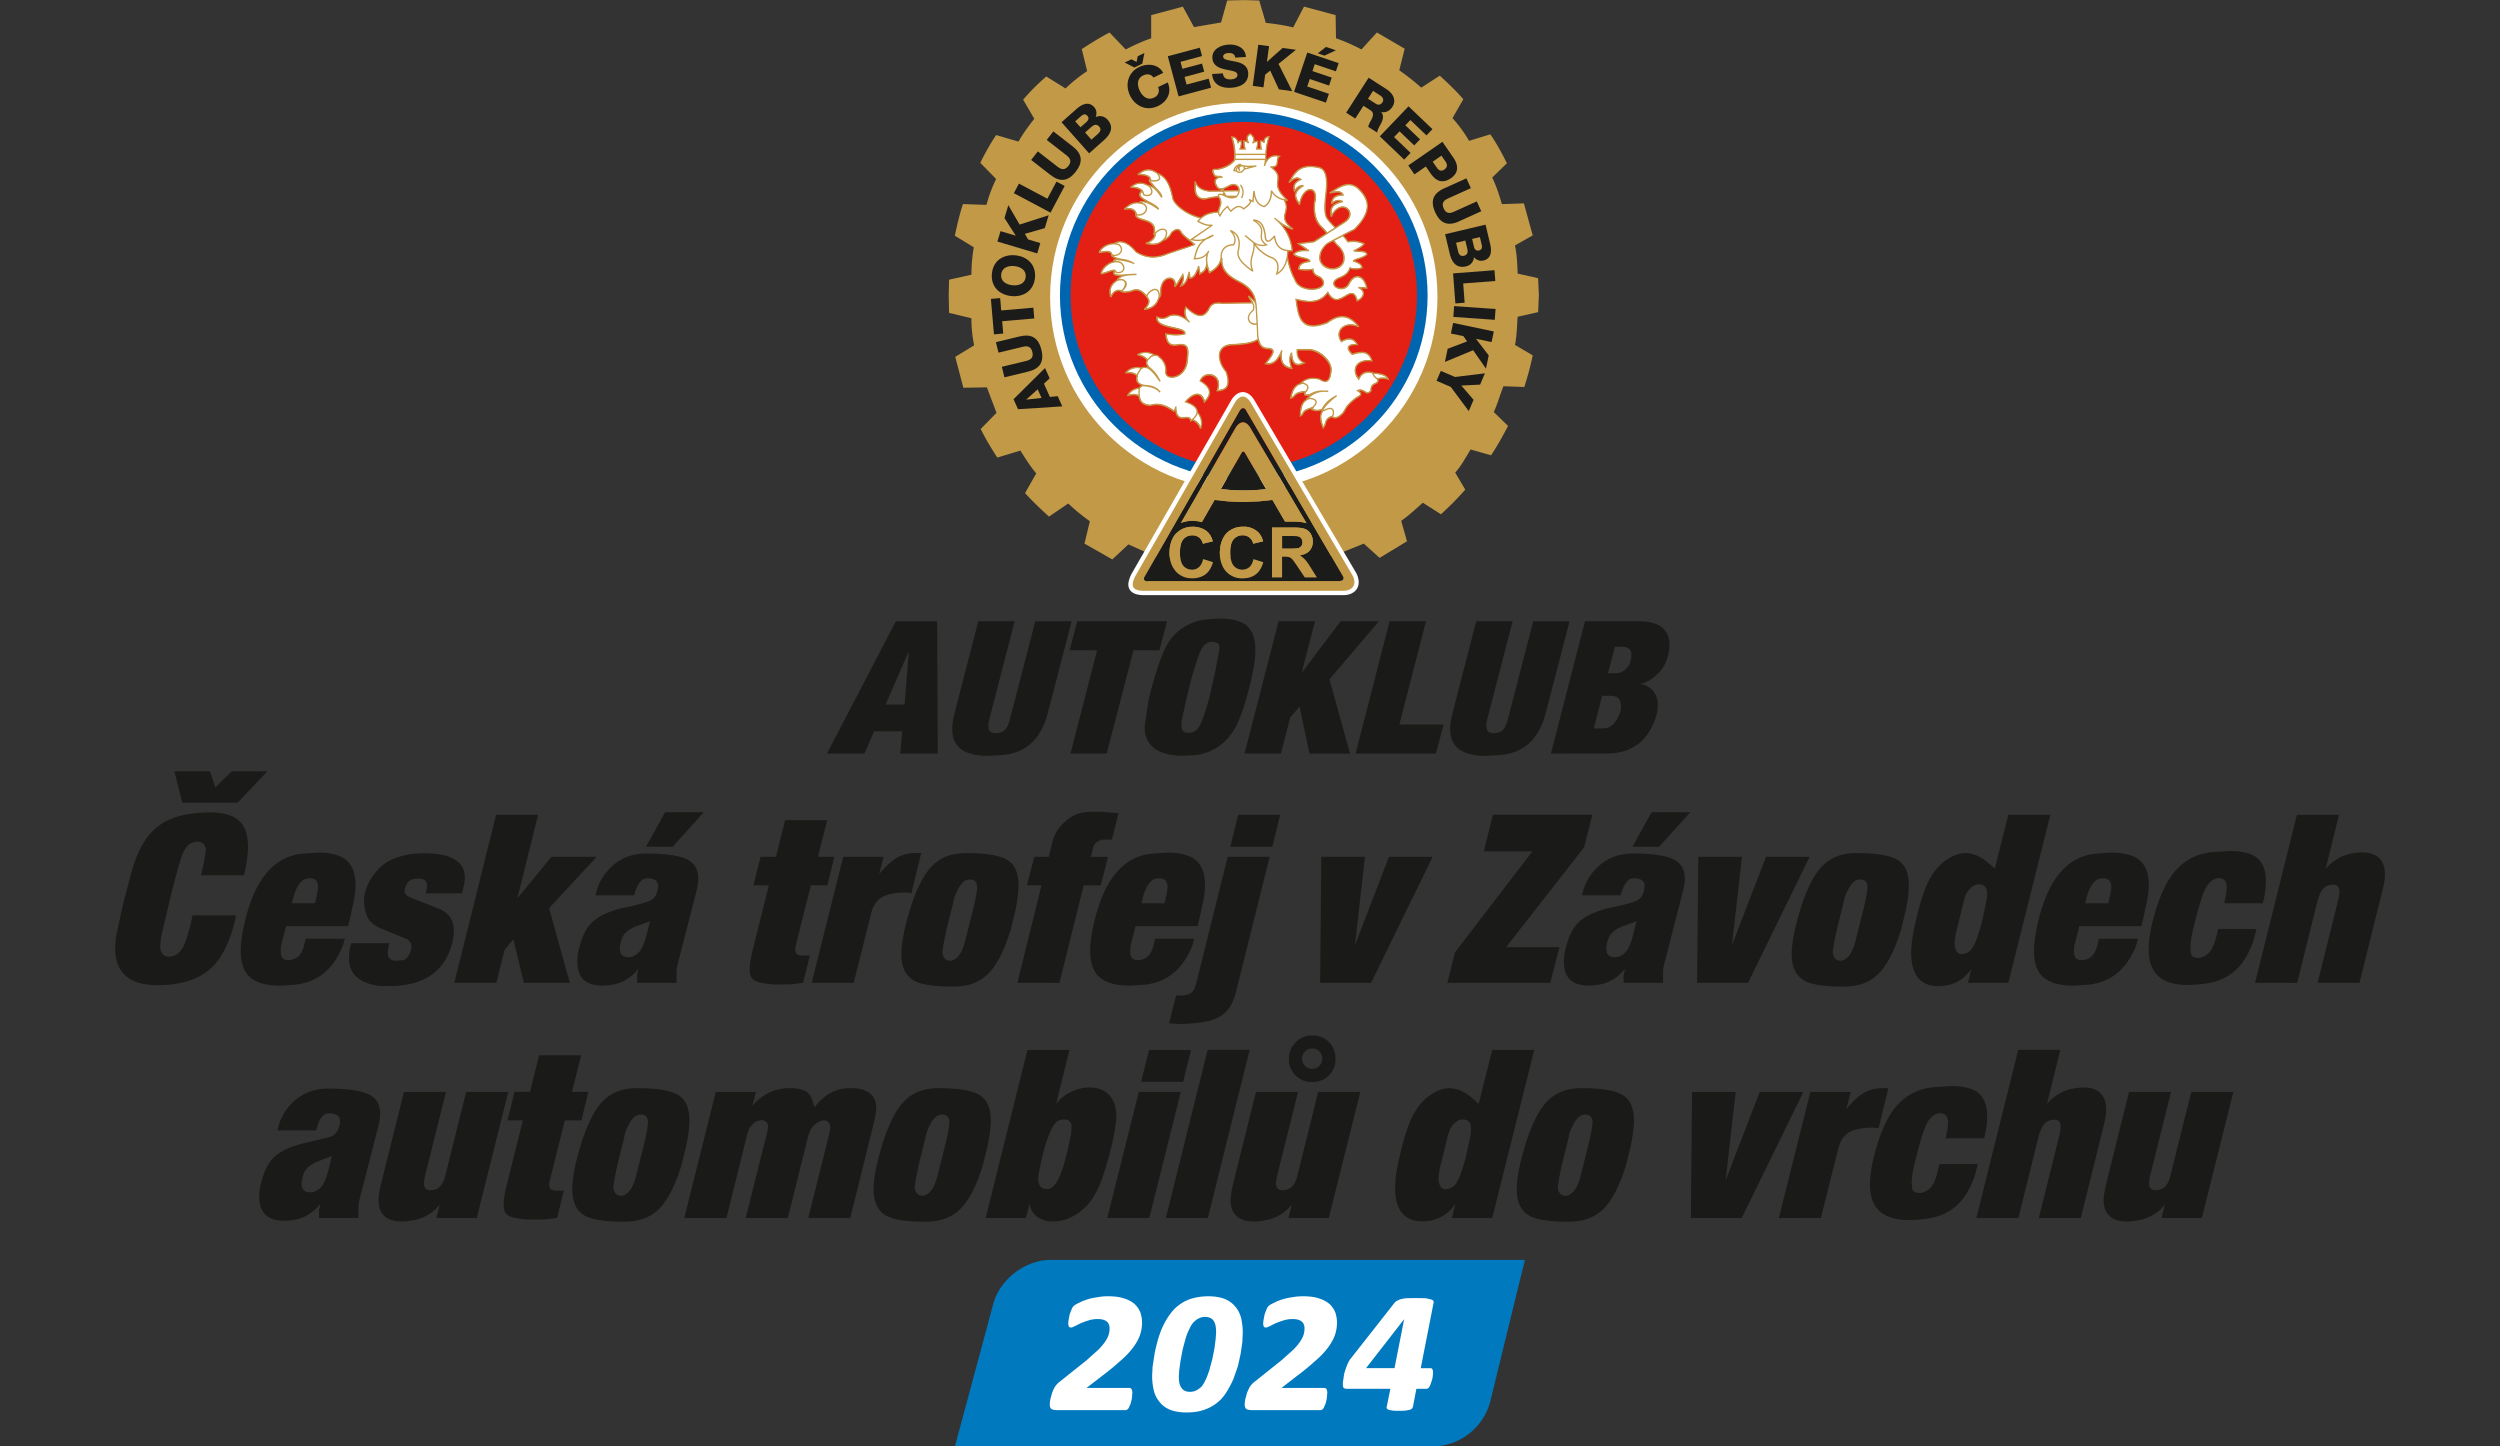
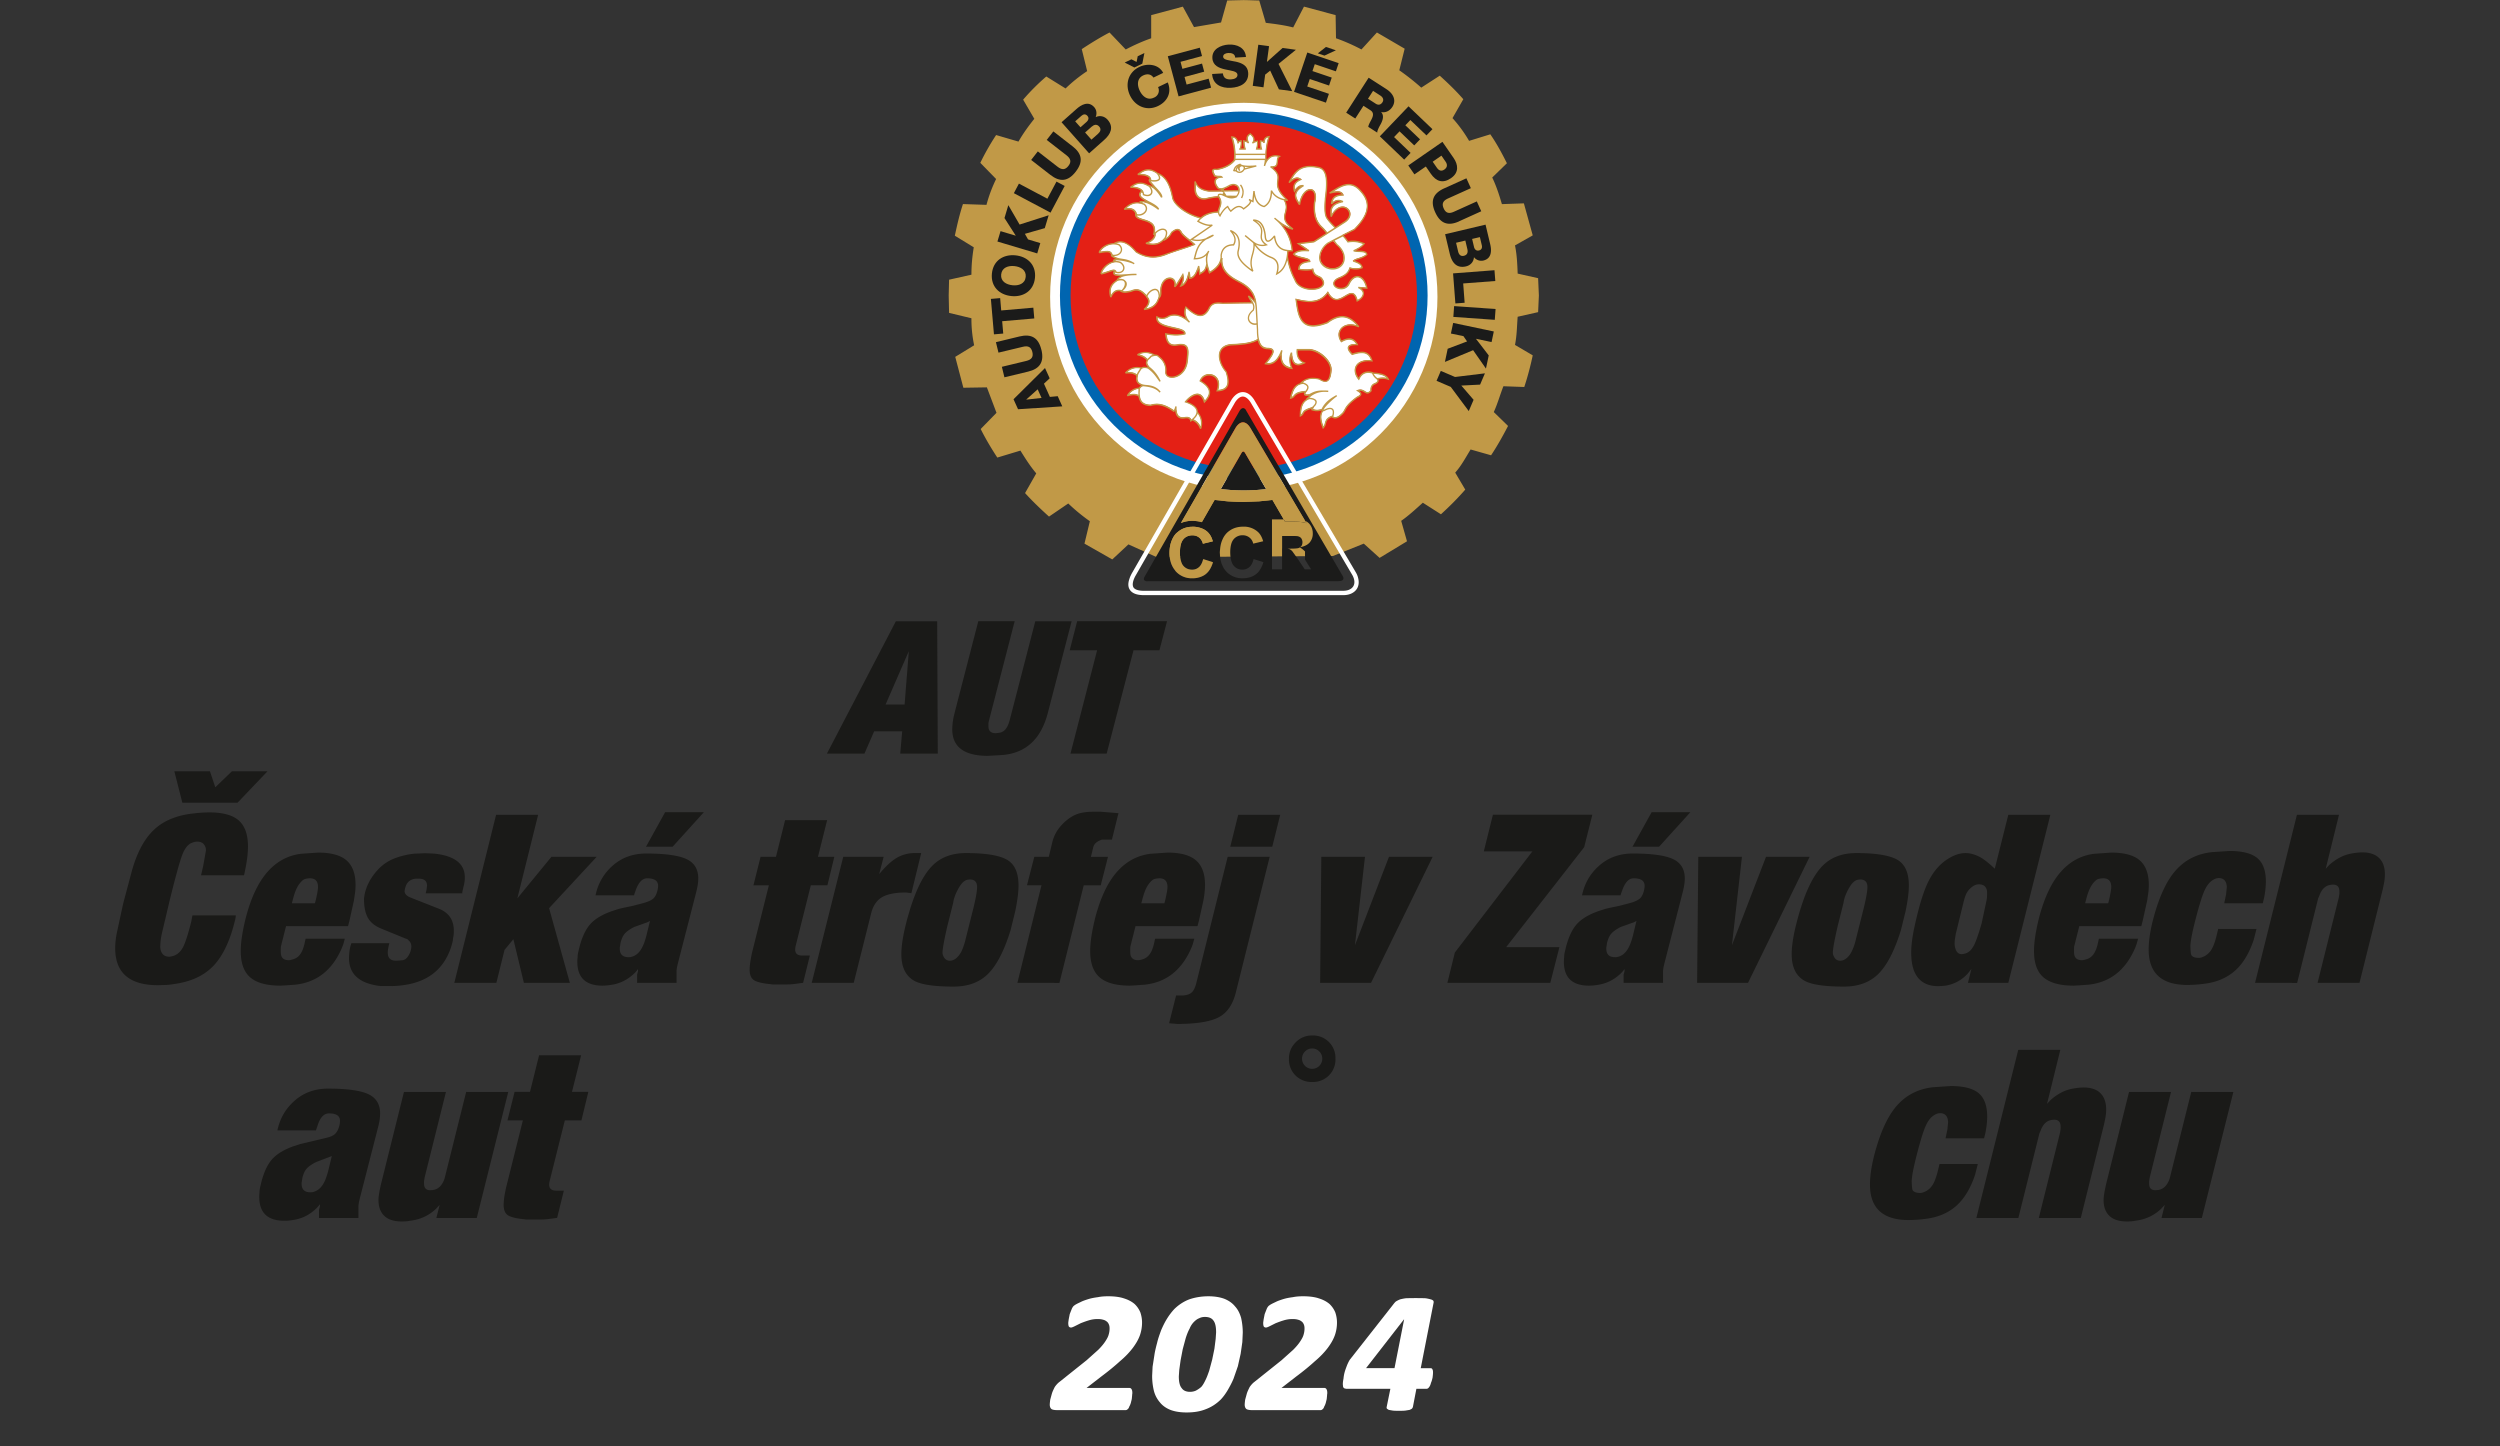
<svg xmlns="http://www.w3.org/2000/svg" xmlns:xlink="http://www.w3.org/1999/xlink" width="140" height="81" viewBox="0 0 105 60.75">
  <rect x="0" y="0" width="105" height="60.75" fill="#333333" stroke="none" />
  <defs>
    <path d="M11.531-2.375c0 .063-.031.172-.031.328l-.047.484c-.031.172-.094.359-.125.531-.062.188-.125.375-.219.516-.047.156-.109.281-.203.359-.094.094-.187.156-.297.156H.969C.609 0 .328-.062.203-.156.063-.266-.031-.484-.031-.75c0-.187.031-.422.063-.703l.234-.859c.094-.312.25-.609.391-.906.188-.281.422-.547.672-.734l3.797-3.031L6.75-8.437c.422-.422.75-.812.984-1.172.219-.328.406-.656.484-.969a2.89 2.89 0 0 0 .125-.875c0-.203-.031-.391-.094-.531-.062-.156-.141-.281-.266-.391-.156-.125-.297-.219-.547-.281-.203-.062-.453-.094-.75-.094a4.13 4.13 0 0 0-1.266.188c-.422.125-.781.266-1.109.391l-.844.422c-.25.125-.422.188-.516.188-.156 0-.234-.062-.297-.125-.062-.094-.094-.266-.094-.516 0-.094.031-.266.063-.516l.141-.719.281-.719c.109-.25.234-.422.391-.516.203-.156.516-.297.844-.453.328-.172.719-.297 1.109-.422.422-.125.844-.203 1.328-.266.453-.094.938-.125 1.438-.125.844 0 1.609.094 2.203.297.609.188 1.094.453 1.484.781.359.344.625.734.813 1.188.141.422.234.906.234 1.375a5.38 5.38 0 0 1-.297 1.813c-.219.609-.547 1.172-1 1.781-.453.594-1.047 1.234-1.797 1.859-.734.672-1.609 1.391-2.656 2.172L5.125-3.109h5.969c.141 0 .266.063.328.188.078.125.109.297.109.547zm0 0" id="A" />
    <path d="M13.344-10.844l-.062 1.328-.234 1.625-.391 1.75-.609 1.75c-.234.563-.516 1.078-.812 1.594-.297.5-.625.953-.984 1.328-.609.594-1.297 1.047-2.094 1.344C7.375.188 6.5.328 5.484.328c-.906 0-1.656-.125-2.266-.359-.594-.234-1.109-.594-1.469-1.047a3.97 3.97 0 0 1-.844-1.609C.75-3.312.656-4.031.656-4.797l.063-1.281.25-1.609c.078-.562.234-1.172.391-1.766.141-.609.359-1.187.563-1.75.25-.578.516-1.125.813-1.594a8.61 8.61 0 0 1 1.031-1.359c.625-.609 1.328-1.062 2.109-1.359.781-.266 1.688-.422 2.656-.422.875 0 1.625.125 2.25.359.609.25 1.125.609 1.484 1.063.391.422.656.953.844 1.594.141.625.234 1.328.234 2.078zm-3.734-.062c0-.781-.125-1.328-.391-1.656-.234-.328-.641-.484-1.172-.484-.312 0-.578.063-.812.188-.25.094-.484.266-.734.516a2.76 2.76 0 0 0-.594.922c-.219.391-.391.844-.547 1.328l-.422 1.563-.297 1.547-.187 1.344-.062.906c0 .781.125 1.328.406 1.656.234.344.625.516 1.172.516a1.99 1.99 0 0 0 .813-.172c.234-.125.484-.281.75-.516.203-.219.391-.547.578-.937.203-.391.359-.844.531-1.328l.422-1.562.313-1.531.172-1.359.063-.937zm0 0" id="B" />
    <path d="M12.688-5.266c0 .234-.031.453-.062.719-.062.266-.125.516-.219.719-.062.25-.141.453-.266.609-.094.141-.219.234-.359.234h-1.422L9.875-.453c-.031.094-.078.188-.141.25-.062.047-.187.109-.328.172l-.578.094c-.25.031-.547.031-.906.031s-.656 0-.875-.031L6.5-.031a2.67 2.67 0 0 1-.266-.172c-.031-.062-.062-.156-.031-.25l.516-2.531H.688c-.109 0-.203 0-.266-.031-.094 0-.156-.031-.219-.094-.047-.031-.078-.078-.109-.172 0-.094-.031-.219-.031-.359 0-.219.031-.453.094-.781a5.17 5.17 0 0 1 .172-.937c.094-.328.219-.641.328-.937.125-.297.25-.547.375-.75l6.016-7.656c.156-.203.297-.391.453-.516.188-.109.359-.203.609-.297.266-.062.531-.125.891-.156l1.266-.016 1.266.016c.313.031.578.094.797.156.172.031.328.125.391.188a.37.37 0 0 1 .047.297l-1.797 9.156h1.375c.125 0 .219.063.25.156.063.078.094.234.094.453zm-4.047-7.422h-.031L3.313-5.875h3.984zm0 0" id="C" />
  </defs>
  <g fill-rule="evenodd">
    <path fill="#c19947" d="M43.441 4.99c-.259.325-.47.616-.665.957l-.939-.275a10.11 10.11 0 0 0-.664 1.167l.664.68a5.89 5.89 0 0 0-.405 1.085l-.988-.033c-.145.438-.244.876-.341 1.329l.795.486c-.066.405-.098.762-.098 1.151l-.939.21-.016.665.016.729.939.226a5.4 5.4 0 0 0 .114 1.135l-.794.486.341 1.297.988-.016.404 1.069-.664.68c.211.423.454.827.698 1.2l.971-.293c.211.341.406.649.665.957l-.47.827c.308.34.647.664 1.006.988l.808-.551a7.81 7.81 0 0 0 .907.746l-.226.94 1.167.664.679-.632 1.184.535 7.406-.048 1.295-.519.664.599 1.151-.697-.244-.859c.324-.226.601-.486.909-.761l.761.486c.372-.341.697-.664 1.021-1.037l-.422-.713c.259-.29.437-.631.647-.972l.859.244c.259-.389.486-.795.713-1.232l-.599-.583c.162-.357.259-.713.404-1.085l.876.032c.146-.438.259-.876.356-1.329l-.745-.438c.08-.405.08-.777.112-1.183l.859-.194.032-.697-.032-.729-.859-.193c-.015-.406-.033-.795-.112-1.184l.745-.422-.372-1.344-.923.032c-.115-.389-.228-.745-.406-1.118l.616-.599c-.21-.422-.438-.843-.697-1.215l-.891.275a5.75 5.75 0 0 0-.697-.955l.454-.794c-.309-.356-.649-.68-.989-.989l-.777.503a10.14 10.14 0 0 0-.923-.729l.226-.907-1.166-.681-.649.713a8.03 8.03 0 0 0-1.069-.47l-.016-.972-1.329-.357-.453.875c-.372-.096-.746-.145-1.151-.194l-.275-.939c-.227 0-.454-.016-.665-.016l-.68.016-.259.924-1.135.194-.47-.859-1.329.357v.972c-.372.13-.729.292-1.069.47l-.68-.713c-.405.211-.794.454-1.167.698l.227.924a6.31 6.31 0 0 0-.907.728l-.81-.502c-.357.308-.68.632-.972.973zm0 0" />
    <path fill="#fff" d="M52.239 4.318c4.489 0 8.134 3.662 8.134 8.15 0 4.473-3.645 8.135-8.134 8.135-4.472 0-8.134-3.662-8.134-8.135 0-4.488 3.662-8.15 8.134-8.15" />
    <path fill="#0065b0" d="M52.214 4.683c4.278 0 7.745 3.467 7.745 7.729 0 4.246-3.467 7.714-7.745 7.714-4.213 0-7.696-3.468-7.696-7.714 0-4.262 3.483-7.729 7.696-7.729" />
    <path fill="#e42015" d="M52.222 5.12c4.018 0 7.292 3.274 7.292 7.292 0 4.002-3.274 7.276-7.292 7.276-3.986 0-7.258-3.274-7.258-7.276 0-4.018 3.273-7.292 7.258-7.292" />
  </g>
  <g fill="#1b1b1a">
    <path d="M61.544 10.103l.084.355c.032.133.007.249-.144.285-.139.033-.213-.052-.246-.193l-.083-.354zm.611-.144l.081.342c.022.092.002.191-.122.219s-.185-.066-.204-.142l-.081-.343zm-1.266.693c.086.364.28.632.684.536.192-.046.323-.194.333-.388a.39.39 0 0 0 .395.143c.355-.084.355-.424.281-.714l-.189-.794-1.698.402zm.049 3.356l.526.11.153.222-.814.308-.116.553 1.184-.493.539.773.117-.553-.537-.699.656.138.094-.445-1.707-.359zm.135-1.152l-.032.454 1.74.123.033-.454zm-.559 2.722l-.179.417.597.255.756 1.016.203-.474-.515-.598.788-.04.203-.474-1.256.153zm.767-6.283l.932-.422-.187-.414-.957.432c-.205.094-.343.066-.434-.138s-.022-.325.183-.418l.958-.432-.187-.414-.933.422c-.46.208-.595.525-.377 1.005s.542.589 1.003.381m-.156 3.448l.389-.03-.061-.81 1.349-.103-.035-.453-1.739.133zm-3.349-8.392l-.321-.206.213-.331.303.196c.107.069.162.173.091.283s-.172.132-.287.059zm.234.359l.002-.005c.193.04.365-.061.467-.22.19-.296.009-.577-.249-.742l-.748-.481-.943 1.468.382.246.344-.535.29.186c.178.115.105.282.02.438-.022.043-.108.191-.107.262l.378.242c-.016-.087.115-.306.15-.371.078-.148.145-.351.013-.488" />
    <path d="M60.54 6.537l.174.252c.08.114.084.238-.049.331s-.239.039-.318-.077l-.174-.251zm.41.939c.34-.235.288-.571.103-.838l-.471-.681-1.434.993.258.374.479-.331.212.308c.218.315.498.423.854.177m-2.4-1.721l.229-.241.618.591.244-.254-.618-.591.211-.221.677.646.251-.262-1.005-.96-1.205 1.261 1.023.978.269-.283zm-14.813 8.935c-.123-.513-.423-.679-.914-.562l-.995.241.107.44 1.021-.245c.219-.054.349.001.402.217s-.04.324-.259.377l-1.021.246.107.441.994-.239c.492-.118.684-.404.56-.917m-.047-4.481l-.515-.155-.133-.234.836-.239.163-.541-1.221.391-.473-.815-.162.541.475.742-.64-.192-.131.436 1.672.5zm-1.09.966c.258.026.505.163.477.454s-.299.378-.556.351-.505-.162-.475-.453.297-.378.555-.352zm-.125 1.259c.503.05.936-.218.991-.765s-.316-.896-.82-.946-.936.219-.989.766.315.895.818.945" />
    <path d="M42.091 13.491l1.349-.116-.04-.453-1.349.117-.044-.519-.39.034.129 1.489.39-.034zm2.958-7.344l-.808-.628-.279.358.83.645c.177.137.217.274.08.448s-.277.171-.454.033l-.83-.644-.279.359.808.628c.4.31.741.281 1.064-.136s.267-.754-.132-1.064" />
    <path d="M46.113 5.624l-.273.241-.266-.3.272-.241c.103-.091.218-.124.32-.008.095.108.054.212-.053.308zm-.955-.528l.263-.233c.071-.063.166-.093.251.003s.03.194-.029.247l-.262.233zm.861-.178c.056-.143.041-.3-.062-.417-.241-.272-.54-.111-.761.091l-.611.542 1.158 1.306.626-.557c.28-.247.424-.546.149-.856-.131-.148-.324-.192-.499-.109M43.99 8.346l-1.195-.635-.213.402 1.54.818.595-1.121-.345-.183zm-.884 8.438l-.001-.006.477-.426.163.361zm.989-.114l-.249-.555.24-.226-.196-.432-1.322 1.311.19.42 1.858-.121-.192-.427zM56.107 2.113l-.417-.141-.341.269.278.094zm0 0" />
    <path d="M54.428 2.091l-.56-.076-.658.587.09-.663-.452-.061-.233 1.728.451.061.071-.533.211-.169.366.789.56.075-.577-1.145zm0 0" />
    <path d="M51.891 2.588c-.259-.056-.511-.066-.519-.2-.007-.115.114-.156.211-.162.139-.008.292.034.293.193l.454-.026c-.026-.392-.384-.541-.731-.521-.327.02-.701.191-.679.571.019.32.287.416.539.473s.507.07.515.224c.007.129-.131.187-.268.194-.192.011-.323-.047-.345-.252l-.452.026c.027.447.391.603.791.58.383-.022.749-.186.725-.628-.019-.315-.279-.417-.534-.473m2.459 1.271l1.339.454.126-.371-.911-.308.107-.314.81.274.112-.334-.81-.274.098-.289.886.3.117-.344-1.317-.446zm0 0" />
    <path d="M49.837 3.552l-.086-.32.825-.222-.091-.34-.825.221-.078-.295.903-.242-.094-.351-1.343.359.452 1.686 1.366-.366-.102-.378zm-1.86-.879l.088-.447-.281.136-.047.24-.217-.111-.282.136.405.208zm0 0" />
    <path d="M48.638 3.658a.32.32 0 0 1-.177.444c-.263.128-.478-.056-.591-.289s-.123-.515.141-.643c.172-.083.335-.059.434.089l.409-.198c-.194-.374-.666-.411-1.005-.247-.474.229-.606.741-.388 1.197s.705.67 1.18.44c.397-.193.58-.575.405-.989zm0 0" />
  </g>
  <path fill="#fff" d="M51.844 8.277c-.043.012-.08.016-.114.016a.49.49 0 0 1-.192-.043h.376c-.027.015-.05.021-.071.027zm-.448-.354a1.29 1.29 0 0 0 .239-.112.37.37 0 0 1 .167-.044c.097 0 .172.046.207.128.012.026.018.055.018.096l-.003.029h-.578l.002-.006-.056.006-.011-.023.015-.073zm4.046 2.894c0-.218.155-.484.348-.603l.197-.102a1.37 1.37 0 0 0 .104.11l.04.052.003.005.005.004c.247.198.355.475.273.706-.063.178-.231.286-.448.286-.287 0-.521-.205-.521-.457zm2.239 4.872l-.043-.002v-.02a.6.6 0 0 0-.165-.025.4.4 0 0 0-.372.238l-.032.064-.042-.059c-.123-.169-.153-.35-.082-.499.076-.165.269-.259.529-.259.041 0 .083.002.125.007-.07-.22-.2-.323-.404-.323-.124 0-.269.04-.383.073l-.025.008-.019-.019c-.128-.13-.174-.234-.145-.308s.138-.112.321-.112l.034.001c-.075-.137-.18-.206-.311-.206-.088 0-.19.032-.299.091l-.036.021-.022-.037c-.096-.16-.11-.323-.036-.459.08-.149.249-.238.453-.238a.81.81 0 0 1 .294.06c-.204-.253-.418-.376-.652-.376-.186 0-.389.082-.603.244l-.005.004-.006.002c-.235.09-.438.137-.602.137-.569 0-.649-.548-.717-1.033l-.007-.049-.009-.064.063.015c.149.036.345.078.535.078.306 0 .53-.108.712-.341l.041-.05.033.056c.099.17.211.254.336.254.119 0 .241-.073.349-.137.101-.06.193-.116.279-.116.112 0 .19.096.246.303.146-.077.237-.189.237-.292 0-.068-.038-.129-.11-.184l.032-.08.074.011.145.015c-.062-.281-.205-.453-.375-.453-.129 0-.252.102-.341.28-.064.139-.19.22-.344.22s-.289-.08-.317-.185c-.015-.055-.013-.159.166-.263.231-.092.423-.185.493-.406l.012-.039.04.009c.083.019.157.028.225.028a.7.7 0 0 0 .248-.046c-.032-.13-.143-.179-.308-.24l-.08-.029.071-.048a.69.69 0 0 1 .162-.063c.11-.035.248-.078.35-.169-.022-.097-.146-.109-.317-.114l-.13-.007-.012-.083c.155-.069.268-.149.338-.239-.13-.048-.274-.092-.447-.092a1.23 1.23 0 0 0-.191.016l-.027.005-.015-.023a1.77 1.77 0 0 0-.183-.225l-.041-.042.051-.027.464-.232.001-.002c.595-.595.687-1.088.287-1.548-.164-.206-.335-.304-.525-.304-.235 0-.472.152-.703.299l-.015.011a1.19 1.19 0 0 1 .245-.032c.107 0 .179.03.22.094l.041.064-.076.002c-.313.014-.388.164-.409.32a.4.4 0 0 1 .272-.121c.03 0 .062.005.094.013v.084c-.423.111-.407.322-.39.544.121-.231.289-.362.465-.362a.32.32 0 0 1 .307.218c.047.148-.025.304-.189.42l-.306.199-.08.052-.029.02-.025-.026c-.116-.116-.248-.247-.344-.393-.111-.173-.089-.533-.071-.795l.002-.041c.084-.619.11-1.2-.263-1.286-.131-.028-.251-.043-.356-.043-.478 0-.66.282-.837.595.101-.084.19-.137.281-.137.04 0 .078.011.116.032l.07.04-.073.037c-.222.114-.251.249-.214.419.067-.088.137-.165.237-.197l.039.078c-.124.087-.196.173-.217.263-.035.139.051.28.137.416.074-.395.283-.602.459-.602.062 0 .118.028.158.078.076.096.089.265.039.474-.047.489.05.816.318 1.053.071.071.118.13.172.197l.011.013.03.039-.042.026-.499.316-.025.015-.008.005-.008.002-.299.036-.31.039.199.131.125.082-.025.08h-.048c-.226 0-.375.043-.464.136.078.075.231.11.365.142.156.036.253.063.285.121l.032.057-.063.007c-.285.037-.393.116-.411.295a1.73 1.73 0 0 0 .293.028 1.23 1.23 0 0 0 .245-.025l.042-.008.009.043c.033.178.13.222.225.265.061.028.124.057.16.129.08.104.067.189.042.24-.06.118-.251.196-.488.196-.267 0-.617-.11-.722-.417-.142-.259-.253-.594-.318-.964l-.001-.006.001-.007c.011-.064.018-.133.021-.213l.004-.044.043.002.061.002.076-.002c-.046-.403-.183-.738-.42-1.026l.059-.064c.131.085.248.141.35.167-.37-.289-.323-.473-.273-.667.035-.138.071-.279-.026-.475l-.038-.077.083.014.035.007c-.424-.4-.397-.618-.373-.809.021-.159.038-.296-.227-.513l.026-.077c.166-.006.172-.1.18-.208.006-.074.012-.156.07-.213a.63.63 0 0 0-.13-.014c-.141 0-.252.057-.34.178l-.078-.023-.001-.016c-.015-.307.026-.623.123-.94-.08.015-.153.052-.171.178l-.011.075-.06-.047c-.023-.018-.049-.028-.08-.03 0 .108.001.211.02.285l.014.055h-.231l.016-.055a.71.71 0 0 0 .022-.268c-.026.002-.061.013-.098.029l-.059-.055c.034-.085-.005-.171-.125-.281-.055.026-.093.066-.109.116-.015.043-.014.095.002.153l.026.087-.084-.034c-.023-.009-.054-.019-.094-.028.002.109.014.208.035.28l.018.056h-.25l.027-.061a.57.57 0 0 0 .028-.275c-.035.009-.062.021-.077.033l-.048.039-.021-.059c-.04-.117-.107-.173-.21-.179.102.33.138.642.108.927l-.002.027-.002.013-.008.009c-.167.197-.403.32-.74.385l-.008.002-.007-.001c-.022-.003-.042-.005-.061-.005-.064 0-.076.02-.08.027-.022.037.021.124.076.227.048.009.089.012.119.013l.012.085c-.048.019-.083.047-.101.085-.038.082.001.205.104.325.023.019.054.03.095.032h.034l.012.025.014.027.031.063h-.07l-.499.005c-.369-.044-.496-.193-.574-.351v.273c.014.237.149.379.358.379.02 0 .041-.002.066-.006a3.14 3.14 0 0 1 .529-.087l.027-.002.014.023c.006.012.014.023.022.036.097.174.049.303.007.417-.019.048-.039.103-.043.158l-.004.039-.039.001c-.287.013-.512.09-.687.239l-.02.016-.023-.009-.02-.008c-.454-.101-1.063-.488-1.158-.835-.082-.427-.224-.883-.639-1.033l-.011-.005-.009-.009-.005-.006c-.122-.082-.235-.123-.347-.123-.151 0-.277.078-.393.165.282.006.438.063.489.181l.019.043-.044.016c-.023.048.09.169.183.266l-.057.067a.45.45 0 0 0-.22-.088l-.008-.001-.008-.003c-.108-.06-.204-.088-.296-.088-.117 0-.232.044-.365.143.197.006.344.053.429.135l.032.033-.033.03c-.054.052-.075.096-.069.138.013.091.159.177.295.248l-.035.081c-.074-.026-.139-.039-.196-.039-.009 0-.018.001-.026.002l-.03.068a.59.59 0 0 0-.133-.015c-.176 0-.337.077-.494.235a.93.93 0 0 1 .142-.012c.156 0 .256.06.31.184l.005.012-.001.013c-.008.044-.006.078.008.103.041.078.163.115.293.153.249.075.559.166.459.61l.015.007.029.014-.005.032c-.021.133-.139.249-.338.333.069.015.153.03.239.03.167 0 .307-.059.426-.179l.035-.035.022.028c.189-.104.252-.231.283-.293l.004-.009.009-.009c.081-.063.166-.123.248-.123.069 0 .128.044.174.132s.192.203.33.313l.187.157.049.046-.061.026c-.157.069-.361.131-.557.191l-.571.197c-.207.083-.397.124-.58.124-.245 0-.477-.071-.714-.219l-.006-.005-.004-.005c-.232-.274-.45-.412-.652-.412-.084 0-.169.026-.248.076l-.011.007h-.016l-.009-.002c-.266 0-.495.18-.562.321l.008.001.002.013a1.54 1.54 0 0 1 .279-.036c.078 0 .187.015.222.142l.005.014-.005.013-.006.013c.062.048.123.081.193.104l-.014.085c-.081 0-.089.014-.089.014l-.016.016.023-.003.041.055-.067.014c-.256.052-.47.286-.505.441h.016l.002.02c.091-.022.176-.052.251-.078.095-.033.174-.062.233-.062.022 0 .041.005.057.015l-.019.081c-.023.039-.01.055-.006.061.027.037.103.055.232.055h.04l.019.083c-.082.036-.135.082-.163.144l-.005.012-.012.006c-.191.121-.283.268-.283.451a.76.76 0 0 0 .026.187c.078-.165.19-.248.333-.248a.36.36 0 0 1 .062.005l.102.018-.033.023c.038.016.078.026.125.026.039 0 .083-.006.138-.018l.112-.02.001-.001c.084-.037.157-.056.226-.056.16 0 .28.098.447.281l.026.029-.008.008c.049.054.073.114.073.178 0 .097-.056.204-.169.317.203-.032.458-.122.555-.459l.022-.001-.013-.009.03-.037c.051-.064.049-.15.047-.226l-.001-.04c.018-.365.215-.53.392-.53.076 0 .144.033.187.089s.061.144.044.238c.068-.066.136-.183.206-.306l.014-.025.047-.08.081.018c.014.111-.015.241-.081.372.116-.05.21-.194.263-.409l.087.006.007.091c.119-.011.22-.133.307-.377l.084.007.004.019.004.022.002.018.018.121.046-.028c.067-.037.151-.085.199-.247h.086c.016.069.04.142.073.231.169-.104.365-.249.437-.459l.086.013c.016.457.471.701.665.806l.014.007c.439.22.643.447.726.816l-.077.036c-.06-.074-.126-.133-.186-.18.023.053.055.098.086.143l.034.053.043.066-.08.001-.399.002-.797.016-.176-.013c-.235 0-.315.097-.371.187-.107.225-.237.337-.399.337-.193 0-.41-.169-.597-.34-.055.149-.047.287.025.424l-.064.056a.79.79 0 0 0-.45-.16c-.077 0-.152.015-.231.046-.094.062-.187.094-.279.094a.49.49 0 0 1-.212-.055c-.014.251.274.335.681.425.256.056.479.105.491.24l.003.039-.038.007c-.11.026-.222.039-.345.039s-.256-.013-.414-.04c.025.233.088.445.348.445.049 0 .105-.007.164-.021l.099-.007c.11 0 .189.027.239.083.098.109.075.321.046.589l-.005.048c-.055.496-.429.681-.651.681-.095 0-.172-.029-.22-.082-.04-.043-.057-.097-.051-.164.013-.169-.023-.41-.267-.599l-.004-.004-.002-.004c-.041-.049-.087-.073-.146-.073l-.032.004-.012-.006c-.124-.074-.252-.11-.377-.11a.61.61 0 0 0-.293.073c.171.042.29.11.374.208l.02.023-.015.027c-.043.078-.026.156.057.247l-.054.068c-.05-.014-.094-.022-.13-.022a.21.21 0 0 0-.105.026l-.015.008-.016-.004a.77.77 0 0 0-.167-.021c-.211 0-.359.097-.451.19l.081-.004c.152 0 .27.039.362.117l.02.018-.006.025c-.021.103-.014.183.026.241.03.049.081.084.155.109l.004.082c-.036.016-.064.04-.081.068l-.011.02-.022.002c-.227.023-.379.151-.453.273.082-.025.156-.036.222-.036.081 0 .155.019.229.06l.019.009.004.022a.44.44 0 0 0 .095.228c.08.089.206.133.375.133l.001-.001a.83.83 0 0 1 .248-.039c.272 0 .516.139.721.277.007-.009.013-.02.019-.03l.082.016c.011.108.038.186.086.235s.104.069.183.069a.58.58 0 0 0 .087-.008.52.52 0 0 1 .083-.007c.137 0 .174.078.187.126l.025-.02.022-.019.029.011a.59.59 0 0 1 .32.336c.036-.114.077-.376-.145-.635l-.011-.012v-.016c0-.012 0-.023-.002-.035-.032-.186-.288-.301-.438-.354l-.061-.021.042-.048c.121-.139.309-.288.477-.288.143 0 .247.102.309.302.143-.149.204-.282.187-.41-.019-.145-.137-.28-.358-.413l-.034-.021.015-.035c.081-.181.249-.247.379-.247s.258.063.331.169c.062.089.117.248.029.499.131-.008.286-.036.364-.152.083-.123.075-.327-.026-.623h-.002c-.241-.283-.341-.649-.235-.88.077-.173.261-.269.527-.275.522-.022.802-.076 1.034-.203l.049-.028.014.056c.059.229.18.336.381.336.121.006.191.035.218.09.049.11-.077.282-.275.533l-.012.015c.027.005.054.006.08.006.198 0 .352-.118.478-.363l.084.022c-.006.143.02.256.08.341.067.096.178.156.331.18-.073-.167-.09-.341-.053-.5l.086.005c.039.308.166.343.258.343.061 0 .132-.018.217-.055-.194-.09-.294-.28-.273-.528l.004-.04h.485c.244 0 .543.155.747.383.155.174.229.362.208.527-.026.302-.109.45-.255.45-.084 0-.174-.05-.253-.097l-.004-.001a1.21 1.21 0 0 0-.254-.029.67.67 0 0 0-.472.174l-.033.029-.001.02c-.263.061-.355.307-.411.569a.22.22 0 0 0 .119-.083c.059-.064.131-.146.432-.176l.086-.008-.044.074c-.005.009-.018.034-.011.052.011.023.048.028.078.028a.52.52 0 0 0 .096-.011l.04.077c-.038.028-.073.06-.107.094l-.038.036.005.02c-.218.128-.254.391-.256.639.054-.032.068-.06.084-.094.039-.075.091-.141.363-.221l.097-.029-.044.09a.38.38 0 0 0 .182.041.65.65 0 0 0 .199-.034l.05.067c-.129.186-.089.407.016.681.046-.053.061-.109.077-.166.026-.096.054-.205.259-.289l.022-.009.02.015.015.011c.03.021.064.033.102.033.081 0 .174-.052.267-.144.069-.057.096-.109.13-.172.064-.122.143-.27.518-.542.101-.047.146-.085.148-.123.001-.011.003-.044-.073-.098l-.084-.061.103-.018c.015-.003.033-.005.048-.005.08 0 .141.035.196.07.04.025.073.047.111.047s.083-.028.135-.083c-.013-.069.003-.218.137-.286.096-.037.15-.081.157-.123.002-.013-.001-.026-.011-.041l-.032-.054.062-.011a.98.98 0 0 1 .191-.02c.068 0 .132.008.194.025-.086-.125-.279-.191-.59-.201" />
  <g fill="#c19947">
    <path d="M57.847 15.876a.49.49 0 0 1-.148-.171c.27.013.444.064.533.163a.74.74 0 0 0-.156-.015c-.069 0-.142.008-.226.026zm-2.048-5.649l.2-.104c.03.047.055.077.081.11l.043.056c.246.198.354.471.275.695-.062.172-.224.276-.436.276-.279 0-.506-.199-.506-.443 0-.214.15-.474.342-.591zm-.554-1.725c.051-.211.036-.382-.042-.482a.21.21 0 0 0-.17-.083c-.176 0-.384.199-.465.578-.08-.128-.148-.251-.117-.375.027-.109.129-.212.309-.317l-.012-.055c-.165-.015-.269.076-.361.19-.029-.165.015-.287.255-.393l.044-.019-.038-.03c-.128-.101-.258-.078-.402.027.165-.281.352-.522.788-.522a1.68 1.68 0 0 1 .352.043c.293.066.366.433.253 1.268l-.002.044c-.018.263-.041.625.073.802.093.139.215.265.335.385l-.304.193-.009-.011c-.054-.068-.099-.128-.172-.199-.269-.238-.364-.551-.316-1.044zm-1.193 2.171l-.013.103c-.05.316-.171.535-.366.663.086-.347-.013-.564-.295-.664a1.48 1.48 0 0 1-.637-.508.59.59 0 0 0 .454.043l.06-.016-.051-.035-.074-.057c-.019-.016-.035-.034-.048-.05s-.023-.028-.033-.042c-.059-.094-.05-.18-.04-.275.018-.157.038-.333-.254-.546.2.056.318.266.355.623.012.204.086.246.144.246.069 0 .155-.06.254-.177.025.146.071.263.142.355a.77.77 0 0 0 .041.047l.055.052a.6.6 0 0 0 .26.109l.03.005c.008 0 .018.001.027.004l-.011.123zm-2.16-4.161h1.247v-.059h-1.245a2.55 2.55 0 0 0-.112-.671c.075.011.15.054.192.22l.012.05.036-.036c.007-.008.012-.015.014-.022s.012-.025.07-.043c.008.123-.007.22-.049.289l-.026.044h.304l-.015-.041a.96.96 0 0 1-.046-.292c.096.026.117.04.141.076l.05-.03c-.049-.091-.064-.173-.043-.238.015-.043.047-.08.094-.103.144.133.16.225.066.335l.036.044c.064-.039.128-.066.171-.074a.71.71 0 0 1-.035.283l-.013.039h.279l-.016-.04c-.028-.07-.03-.184-.03-.3.047.009.076.04.093.066l.054-.015c0-.145.054-.2.141-.222a2.8 2.8 0 0 0-.118.827v.029.035h-1.254c.001-.011 0-.022.001-.034l.004-.118zm.032 1.707l-.302-.004h-.105l-.108-.167.123-.002.478-.006a.37.37 0 0 1-.086.179zm-.165.057c-.009.001-.019.002-.028.002s-.023-.001-.035-.002zm-.345-.342c.062-.023.136-.057.228-.111.153-.08.302-.043.354.077.011.023.016.052.018.081l-.482.007-.131.001zm-1.185.026v-.213c.082.142.221.266.556.307l.532-.004.011.02.053-.006-.034.087-.019-.008c-.032-.007-.06-.011-.082-.011-.06 0-.086.023-.095.044s-.008.036-.003.059a2.89 2.89 0 0 0-.512.087c-.233.029-.391-.111-.406-.362zm.982.913a.56.56 0 0 1 .04-.145c.043-.117.094-.249-.006-.429l-.026-.041c-.007-.012-.012-.021-.013-.029-.007-.018-.005-.026-.004-.027s.015-.012.042-.012c.018 0 .042.002.066.008.015.005.034.015.05.022l.054.023.091.041c.066.029.139.052.225.052.041 0 .083-.007.124-.018.025-.006.049-.013.074-.022l.013-.008.03-.04.021-.029c.046-.069.066-.125.073-.18.001-.011.004-.02.004-.029s.004-.02.004-.029c-.002-.036-.009-.07-.023-.104-.066-.151-.249-.203-.436-.104-.164.093-.266.132-.341.132-.039 0-.07-.011-.093-.028-.096-.114-.135-.232-.099-.308.03-.066.114-.1.239-.1h.054l-.029-.044c-.028-.041-.075-.042-.143-.044-.042-.001-.094-.003-.155-.014-.041-.077-.093-.174-.074-.206.012-.02.059-.026.132-.016l.003.001.005-.001c.363-.069.609-.201.781-.422h1.227a1.52 1.52 0 0 1-.043.24l.056.015c.101-.318.278-.447.543-.398-.046.059-.05.133-.056.203-.011.128-.02.218-.252.191l-.021.053c.334.244.316.381.295.553-.02.158-.042.333.176.605l.048.057.128.133c-.015-.002-.028-.008-.042-.011l-.04-.012c-.015-.002-.029-.007-.043-.011-.204-.06-.352-.172-.445-.347l-.055.014c0 .318-.093.527-.283.635-.229-.063-.358-.267-.39-.622h-.059l-.043.397c-.009-.006-.018-.009-.025-.015-.039-.02-.07-.039-.104-.049l-.022.054c.044.022.047.044.047.053.002.04-.041.119-.259.274-.064-.06-.13-.089-.198-.089-.096 0-.198.055-.338.183a.85.85 0 0 1-.107-.166l-.014-.029-.018.011-.009.006a.83.83 0 0 0-.201.191c-.039.05-.077.104-.111.166-.013-.026-.021-.05-.025-.075-.001-.009 0-.019 0-.029s-.002-.019 0-.029zm-2.657-1.599l.019.009a.69.69 0 0 1 .049.066c.026.036.04.069.046.097.005.022.006.041-.001.057s-.027.032-.053.042c-.034.014-.081.022-.141.022-.035 0-.073-.002-.114-.007-.002-.021-.007-.032-.009-.042-.047-.17-.267-.212-.468-.219.107-.077.219-.138.351-.138.102 0 .207.039.321.112zm-.658.446c.091 0 .185.029.288.084l.071.042c.067.078.094.151.09.211-.001.018-.005.034-.012.049s-.012.021-.021.029l-.017.014c-.027.02-.062.032-.105.032s-.086-.009-.131-.028c-.008-.014-.011-.025-.013-.035a.48.48 0 0 0-.008-.041c-.049-.141-.211-.226-.465-.24.116-.081.218-.117.323-.117zm-.585 1.026c.146-.138.292-.203.453-.203.069 0 .143.015.217.04.015.006.029.008.044.014.048.033.068.066.081.097.018.042.019.084.004.129s-.049.082-.089.112c-.054.039-.121.064-.192.064-.025 0-.049-.002-.073-.008l-.018-.049-.014-.033c-.07-.137-.2-.19-.413-.164zm1.615 1.211c-.131.184-.295.274-.5.274-.068 0-.133-.009-.192-.021.288-.133.314-.307.308-.39a.44.44 0 0 1 .059-.064c.024-.02.044-.033.063-.045.014-.009.029-.015.043-.022h.001a.32.32 0 0 1 .125-.032c.016 0 .033.004.051.007s.048.02.063.044c.007.011.011.023.014.037l.001.004c.009.047.001.098-.019.157l-.019.05zm.715-.207c-.05-.095-.112-.139-.187-.139-.087 0-.173.061-.262.13l-.012.019c-.027.052-.075.151-.205.242a.42.42 0 0 0 .03-.1c.034-.114.016-.185-.008-.225-.033-.05-.091-.078-.164-.078s-.152.032-.222.078l-.042.03c-.006.005-.012.011-.019.016l-.038.033c.053-.391-.241-.479-.482-.551-.126-.037-.245-.074-.283-.145.023-.007.054-.001.082-.001.151 0 .289-.088.335-.213.039-.103.007-.208-.088-.29l-.008-.005c-.019-.008-.039-.013-.057-.02l-.033-.04c.235.014.566.238.662.321l.046-.035c-.057-.128-.244-.225-.423-.318-.17-.088-.344-.179-.359-.275-.003-.032.011-.066.042-.101.014.012.028.021.043.032.004.019.008.037.008.057v.019l.016.008a.44.44 0 0 0 .178.042c.093 0 .163-.04.197-.109.038-.08.015-.183-.059-.287.145.066.29.217.433.455l.054-.008c.029-.115-.142-.295-.306-.468l-.181-.207c.054.007.102.011.145.011.133 0 .217-.034.246-.1.022-.049.011-.112-.033-.185.34.176.467.588.543.984.104.383.741.747 1.157.844-.034.032-.066.067-.096.104l-.021.026.029.018c.196.114.364.171.515.173l-.793.54-.05.032c-.134-.108-.283-.226-.331-.313zm-2.876.515l.071.007c.015.002.033.002.048.006a.56.56 0 0 1 .102.03c.057.052.088.11.088.171s-.028.111-.077.155c-.04.033-.093.054-.149.062a.39.39 0 0 1-.074.004c-.014-.001-.027 0-.041-.002-.044-.145-.156-.163-.242-.163-.074 0-.164.014-.274.035.069-.136.29-.304.547-.304zm.012 1.057c-.061 0-.143.029-.237.063l-.253.078c.038-.164.296-.443.582-.446.026-.001.045.003.063.006s.041.006.06.012a.4.4 0 0 1 .056.018c.078.06.123.131.123.203 0 .044-.019.085-.051.116s-.08.044-.133.047c-.039.002-.064 0-.091-.006-.002-.012-.007-.02-.012-.029-.02-.039-.055-.061-.107-.061zm-.108 1.067a.67.67 0 0 1-.018-.145c0-.18.093-.324.277-.44.064-.021.121-.029.166-.028.054.002.094.019.119.049.016.022.028.052.028.088 0 .088-.054.196-.135.27-.189-.05-.34.021-.439.206zm1.992.05c-.073.362-.303.472-.522.513.096-.104.144-.204.144-.296 0-.055-.018-.108-.051-.156-.007-.009-.016-.019-.025-.028s-.011-.014-.019-.021a.56.56 0 0 1 .051-.088c.05-.069.115-.125.181-.153.02-.009.04-.015.06-.018.011-.002.02-.005.031-.005.066 0 .11.046.132.124.005.019.008.041.012.066s.006.039.006.062zm1.783-1.005l-.028.015-.018-.116-.025-.163-.055-.004c-.09.302-.194.46-.318.48-.002-.062-.013-.139-.032-.234l-.057.001c-.042.269-.131.453-.251.53.069-.153.086-.303.047-.42l-.019-.059-.034.052-.097.165-.174.27c.006-.08-.012-.15-.051-.203a.25.25 0 0 0-.2-.096c-.184 0-.389.17-.406.543l.001.043c.001.046 0 .096-.012.142-.02-.225-.146-.253-.204-.253-.129 0-.28.115-.358.263-.222-.234-.378-.311-.656-.191a1.03 1.03 0 0 0-.11.02c-.084.018-.163.029-.234.002.191-.163.185-.292.164-.356-.012-.034-.035-.062-.063-.085-.026-.029-.06-.049-.104-.059h-.004c-.019-.005-.035-.009-.056-.009-.013 0-.019-.002-.026-.002-.026 0-.05.004-.075.008.102-.109.343-.159.742-.159l.004-.059c-.094-.009-.246.001-.39.013l-.303.018c-.123 0-.197-.016-.22-.049-.004-.004-.011-.014-.008-.036l.031-.002.002.013.018.005a.4.4 0 0 0 .109.015c.074 0 .139-.022.186-.064s.07-.098.07-.159c0-.09-.051-.178-.151-.252-.06-.028-.125-.041-.19-.043l-.049-.023a.27.27 0 0 1 .049-.004 2.17 2.17 0 0 1 .685.141l.044.028.035-.046c-.012-.011-.029-.022-.05-.032-.193-.116-.348-.138-.485-.159-.119-.018-.225-.037-.34-.108.108.002.193-.027.256-.08a.26.26 0 0 0 .097-.199c0-.055-.019-.138-.111-.219l-.008-.005c-.041-.016-.083-.028-.125-.036.242-.103.511.022.807.375l.007.006c.418.261.827.293 1.309.1.157-.071.368-.135.571-.198l.599-.208.036-.018-.029-.029c-.053-.053-.129-.115-.21-.179l.051.016c.153.049.313.056.482.019-.231.201-.289.432-.347.657l-.026.101-.011.037h.038c.217 0 .379-.055.5-.171-.026.116-.022.232-.005.344-.034.258-.135.316-.218.364zm.801-.53c-.049.227-.235.383-.43.505-.04-.109-.075-.225-.094-.342a1.1 1.1 0 0 1-.014-.135l-.001-.029c.001-.112.022-.226.081-.335l.007-.012-.051-.028-.007.012c-.107.194-.276.289-.53.297l.016-.063c.067-.262.13-.51.444-.715.101-.036.206-.09.314-.157l-.027-.053c-.119.047-.225.101-.307.155-.186.068-.364.081-.536.042l.822-.568-.021-.052c-.155.026-.336-.021-.553-.142a1.16 1.16 0 0 1 .091-.094l.026-.021.026-.021c.171-.132.383-.201.652-.214.006.047.023.096.063.148l.028.037.021-.042c.078-.157.18-.285.288-.361a.79.79 0 0 0 .121.173l.019.02.021-.019c.139-.129.238-.187.321-.187.06 0 .115.029.174.089l.018.018.02-.014c.213-.148.308-.252.302-.337l.059.03.038.019.029-.268c.063.259.199.411.41.462l.012.004.009-.006c.193-.104.302-.304.321-.592.111.158.275.258.492.307.118.211.081.359.044.505-.048.189-.094.368.221.636-.156-.056-.34-.174-.577-.368l-.059-.048-.038.044.059.047c.393.335.615.751.676 1.268a1.02 1.02 0 0 1-.121-.001c-.009-.001-.02 0-.029-.001s-.019-.004-.029-.005c-.117-.015-.211-.05-.285-.108-.124-.096-.198-.254-.222-.478l-.05-.015c-.142.181-.218.208-.253.208-.066 0-.082-.121-.086-.193-.047-.459-.226-.692-.533-.692l-.015.054c.369.226.35.388.331.56-.009.081-.018.164.016.251a.26.26 0 0 0 .019.037l.023.04a.55.55 0 0 0 .11.114.57.57 0 0 1-.458-.116l-.023-.014-.04-.034-.068-.055c-.012-.008-.023-.018-.034-.027l-.029-.025-.104-.087-.053-.042-.015.018-.021.027.165.137.162.132c.008.006.015.013.022.019l.015.026c.015.171-.023.309-.06.443-.05.183-.104.372-.02.639-.308-.222-.588-.482-.529-.76.112-.452.009-.739-.311-.88l-.032-.015-.002.002-.029.044c.191.208.233.379.135.551-.307.007-.495.171-.532.471a.54.54 0 0 1-.001.121c-.001.011-.005.02-.006.03l-.007.029zm1.273 1.62a.93.93 0 0 1 .15.159l.021.027c.005.011.011.02.018.029.018.087.027.16.03.239l.034.598a.33.33 0 0 1-.059.006c-.111 0-.204-.06-.237-.151-.042-.118.023-.258.179-.383l.005-.005.003-.008c.043-.121.027-.213-.011-.294l-.014-.029-.016-.028-.051-.081-.053-.08zm-4.097 2.38l-.083.027-.009.007c-.011.009-.021.022-.033.035-.022.027-.047.055-.081.078-.009.008-.015.018-.022.026-.078-.088-.186-.152-.333-.194a.61.61 0 0 1 .252-.055c.104 0 .207.027.309.076zm-1.067.717c.09-.081.226-.158.412-.158a.87.87 0 0 1 .122.011c-.013.018-.026.033-.035.055a1.28 1.28 0 0 0-.099.167l-.007.025c-.089-.067-.205-.1-.348-.1h-.044zm.068.945c.075-.108.207-.207.395-.233-.004.022-.004.047-.001.071a1.2 1.2 0 0 0-.004.178c-.057-.026-.122-.043-.2-.043a.72.72 0 0 0-.19.027zm2.712 1.049c.089-.083.146-.164.169-.245.159.213.148.423.121.541-.083-.171-.18-.239-.289-.296zm1.099-2.887c-.108.239-.011.599.24.895.096.286.104.488.026.605-.059.085-.16.13-.331.145.061-.193.048-.366-.039-.492-.076-.11-.204-.174-.343-.174a.42.42 0 0 0-.402.281l-.011.022.022.013c.229.133.355.273.374.417.015.117-.04.242-.167.381-.081-.238-.215-.29-.316-.29-.187 0-.395.177-.515.327l-.026.034.04.013c.245.077.405.19.454.31.006.015.011.03.014.044l-.002.053c-.006.087-.064.179-.174.275a.19.19 0 0 1-.023.021c-.006.005-.009.011-.016.014-.004-.012-.011-.021-.018-.032a.13.13 0 0 0-.021-.028c-.006-.007-.014-.014-.022-.019a.22.22 0 0 0-.133-.037c-.027 0-.055.001-.086.007-.117.019-.201.001-.256-.056-.064-.068-.093-.194-.083-.384l-.057-.009c-.014.056-.028.109-.061.162-.204-.137-.446-.272-.717-.272a.91.91 0 0 0-.254.039c-.163 0-.283-.043-.359-.128-.04-.044-.067-.103-.083-.172l-.008-.041-.004-.036c-.007-.063-.008-.13 0-.206l.001-.005-.001-.005c-.005-.026-.001-.049.005-.07.004-.011.008-.02.013-.029s.018-.021.029-.03c.022-.02.05-.036.089-.047.406.034.57.131.69.266l.046-.037c-.097-.123-.255-.267-.621-.287-.163-.015-.266-.06-.316-.136-.03-.048-.04-.111-.029-.187l.007-.043.007-.029.013-.049c.032-.062.063-.109.098-.163a.19.19 0 0 1 .047-.066.14.14 0 0 1 .036-.021c.016-.007.036-.011.057-.012.041-.004.087 0 .146.015.2.128.314.288.424.443l.084.117.049-.03c-.095-.19-.208-.391-.461-.592-.088-.089-.117-.163-.09-.232.004-.011.008-.02.015-.03s.009-.015.015-.023.015-.018.023-.027c.036-.025.064-.056.089-.084l.025-.029a.59.59 0 0 1 .13-.036l.047-.005c.033.001.063.015.089.035.014.011.028.021.042.037a.66.66 0 0 1 .265.591.22.22 0 0 0 .055.176c.05.055.132.085.231.085.286 0 .616-.244.665-.694l.006-.048c.029-.272.051-.486-.051-.601-.053-.057-.133-.087-.249-.087-.029 0-.061.002-.098.006-.06.015-.116.022-.164.022-.229 0-.302-.164-.331-.413.315.053.544.049.769-.007l.019-.005.002-.019c.026-.17-.218-.224-.5-.286-.311-.069-.663-.146-.671-.389.059.026.123.048.198.048.094 0 .19-.034.289-.098.263-.102.543-.015.83.254l.041-.041c-.17-.184-.221-.368-.155-.563.193.174.397.328.59.328.169 0 .303-.115.412-.347.069-.11.152-.178.358-.178a1.68 1.68 0 0 1 .171.012l.803-.015.432-.004c.039.076.059.156.021.266-.241.199-.213.375-.19.443a.3.3 0 0 0 .292.19c.021 0 .041-.004.061-.007l.013.221c0 .126.006.259.029.379-.234.133-.509.186-1.042.207-.344.008-.484.159-.54.286zm3.015 1.944c.074-.32.193-.53.496-.546.073.03.141.066.155.122.011.042-.013.1-.066.167-.35.026-.43.112-.494.184-.027.03-.048.056-.091.073zm.455.663c-.014.028-.025.05-.057.074.007-.324.084-.56.361-.645.132.011.217.044.235.1.021.062-.04.15-.108.2l-.008.011c-.002.007-.006.014-.007.02-.342.096-.379.17-.416.241zm.938.431a.39.39 0 0 1-.057.142c-.098-.263-.126-.471-.014-.637l.025.009.011-.006c.176-.098.3-.117.347-.049.03.044.029.128-.001.227-.245.087-.279.203-.309.314zm2.211-1.774c-.006.035-.059.076-.148.111-.138.069-.159.218-.149.293-.06.066-.096.074-.118.074-.033 0-.066-.021-.103-.044-.05-.032-.114-.071-.201-.071a.35.35 0 0 0-.124.025l-.057.02.053.033c.101.056.121.095.118.117s-.025.057-.136.11c-.383.276-.467.434-.528.549-.033.062-.059.112-.125.167-.123.123-.245.169-.334.122.004-.011.005-.021.008-.033s.007-.021.009-.033a.66.66 0 0 0 .013-.081c.004-.064-.005-.121-.03-.158a.16.16 0 0 0-.053-.046c-.021-.012-.049-.02-.087-.02-.061 0-.139.025-.231.07l-.036.018c0-.008.006-.021.013-.035a.6.6 0 0 1 .069-.097c.105-.126.296-.31.484-.443l-.03-.048c-.21.119-.468.267-.624.585-.124.04-.234.042-.357.006.007-.015.011-.027.014-.041l.013-.033.04-.04c.022-.022.042-.047.057-.073.008-.014.013-.028.018-.042.013-.037.02-.074.008-.109-.006-.021-.019-.04-.035-.055-.009-.011-.025-.018-.036-.025-.019-.013-.041-.023-.067-.033a.64.64 0 0 0-.081-.019.78.78 0 0 0-.084-.011c.172-.164.39-.245.652-.245h.011l.126.007.005-.057c-.044-.005-.087-.007-.129-.007-.347-.012-.462.044-.645.137l-.033.018c-.035.006-.064.009-.09.009-.041 0-.061-.009-.064-.019s.009-.043.023-.059c.005-.005.007-.011.013-.016l.023-.03.022-.029c.043-.067.06-.126.047-.178-.011-.043-.04-.075-.076-.102-.019-.013-.038-.023-.057-.034l-.069-.03a.23.23 0 0 0-.032-.013c.176-.139.398-.173.68-.11.078.048.17.097.256.097.156 0 .242-.152.27-.462.02-.169-.056-.359-.213-.537-.208-.235-.507-.388-.758-.388h-.498l-.002.025c-.03.256.061.455.251.556-.29.117-.418 0-.436-.424l-.056-.011c-.089.193-.09.409-.006.625-.135-.027-.234-.083-.295-.17-.084-.118-.101-.299-.049-.535l-.057-.015c-.143.391-.335.569-.599.541.17-.215.329-.419.272-.543-.028-.061-.102-.094-.228-.098-.197 0-.315-.108-.37-.343l-.007-.029-.006-.029c-.018-.098-.028-.213-.028-.35l-.012-.233-.001-.029-.002-.03-.032-.584-.003-.05-.009-.101-.011-.084c-.001-.013-.002-.022-.005-.032s-.004-.02-.005-.029c-.067-.382-.248-.647-.747-.897l-.013-.007c-.214-.115-.715-.384-.653-.905l.005-.036-.038.004c.002-.037.005-.074 0-.114.023-.189.129-.413.492-.413h.015l.009-.013c.125-.206.055-.39-.047-.53.224.142.282.389.187.769-.07.335.279.629.629.873l.044-.035c-.122-.296-.068-.487-.011-.69.032-.115.063-.235.064-.377a1.55 1.55 0 0 0 .657.521c.272.095.348.306.241.663l-.019.066.061-.033c.215-.112.355-.313.427-.602.067.311.166.598.295.83.105.31.461.422.733.422.242 0 .439-.08.5-.204.028-.054.042-.145-.043-.258-.036-.071-.103-.102-.165-.13-.096-.043-.194-.089-.222-.283l-.005-.03-.03.007c-.167.039-.334.041-.547.005.022-.169.135-.238.426-.273l.023-.002.002-.023c.012-.11-.136-.144-.307-.184-.126-.029-.268-.062-.347-.128.088-.084.231-.122.443-.122l.148.005.019-.053-.212-.139-.169-.111.273-.033.307-.037.042-.023 1.286-.825c.17-.121.242-.283.193-.437-.043-.137-.172-.229-.32-.229-.171 0-.333.118-.454.328-.014-.213.005-.409.472-.502l.007-.054c-.163-.082-.302-.066-.444.048.029-.143.122-.269.431-.269h.041l-.013-.039c-.037-.102-.122-.152-.255-.152-.051 0-.109.007-.173.019.213-.136.431-.266.645-.266.185 0 .352.097.513.299.399.459.311.931-.287 1.531l-.777.396-.325.172c-.207.128-.371.41-.371.642 0 .276.254.5.564.5.238 0 .42-.117.491-.315.086-.248-.028-.546-.287-.754l-.042-.053-.07-.097.342-.171c.071.073.131.148.193.24l.009.016.02-.004a1.16 1.16 0 0 1 .206-.019c.163 0 .3.039.424.084-.082.096-.217.18-.403.252l-.001.054c.059.026.142.028.231.03.158.005.276.015.301.095-.098.084-.231.125-.337.159s-.19.06-.21.118l-.009.027.042.015c.16.059.281.102.317.225-.143.052-.288.054-.478.006l-.028-.006-.007.027c-.062.233-.249.324-.491.422-.19.109-.192.222-.177.28.03.112.172.197.331.197a.38.38 0 0 0 .358-.228c.086-.173.205-.272.327-.272.157 0 .295.164.356.424-.041-.002-.082-.009-.125-.014l-.194-.018-.014.055c.129.064.197.143.197.229 0 .094-.081.196-.213.27-.057-.203-.138-.296-.254-.296-.089 0-.185.057-.286.117-.111.067-.227.135-.341.135-.13 0-.244-.092-.347-.283l-.022-.042-.027.039c-.181.251-.413.369-.727.369-.196 0-.399-.044-.574-.089l-.042-.009.019.135c.071.491.149 1.044.732 1.044.169 0 .369-.046.611-.139l.006-.004c.213-.162.414-.244.598-.244.217 0 .417.109.608.329-.084-.027-.167-.041-.249-.041-.208 0-.383.091-.466.246-.08.148-.062.324.053.498l.015.023.023-.014c.27-.157.475-.133.602.074h-.009c-.189 0-.301.041-.334.122s.02.196.162.335l.012.013.016-.005c.125-.039.27-.078.395-.078.193 0 .313.091.384.293-.32-.026-.559.07-.649.261-.077.165-.035.374.116.554l.03.037.018-.043c.051-.125.159-.272.376-.272.021 0 .041.001.063.005s.043.006.066.012l.027.006c.002.007.007.016.011.025.021.059.077.136.143.191l.028.023c.014.012.018.018.022.025.015.016.025.033.022.048zm.477-.087c-.101-.203-.395-.249-.647-.259v-.011l-.021-.006c-.268-.081-.484.005-.597.232-.114-.153-.143-.321-.08-.454.083-.177.321-.263.633-.224l.043.005-.012-.042c-.076-.253-.222-.376-.453-.376a1.46 1.46 0 0 0-.395.075c-.11-.114-.159-.206-.136-.261.026-.061.146-.091.337-.083l.049.002-.021-.044c-.136-.269-.373-.325-.683-.156-.089-.146-.102-.294-.035-.416.071-.135.227-.215.414-.215.108 0 .218.027.329.08l.036-.044c-.225-.295-.461-.438-.724-.438-.197 0-.409.084-.629.252-.231.089-.427.133-.587.133-.532 0-.603-.505-.673-.994l-.007-.049c.169.04.359.078.546.078a.88.88 0 0 0 .747-.357c.109.186.232.276.376.276.13 0 .259-.076.371-.144.094-.055.183-.109.255-.109.057 0 .142.03.208.289l.008.034.033-.016c.17-.085.276-.215.276-.338 0-.06-.025-.142-.126-.219l.071.009c.059.008.115.015.171.015h.035l-.007-.034c-.064-.313-.226-.507-.422-.507-.145 0-.283.111-.381.304-.057.125-.169.196-.304.196s-.252-.067-.275-.152c-.02-.073.033-.149.146-.214.235-.094.437-.192.513-.431.199.046.355.039.509-.025l.023-.008-.005-.023c-.034-.166-.173-.224-.338-.285.032-.02.09-.039.152-.059.117-.036.262-.082.372-.181l.012-.011-.004-.016c-.025-.149-.204-.155-.361-.158l-.125-.007c.172-.076.295-.166.368-.268l.022-.03-.036-.013c-.138-.054-.292-.104-.48-.104-.064 0-.129.007-.198.019a1.62 1.62 0 0 0-.187-.232l.462-.231.008-.006c.618-.619.713-1.133.294-1.613-.171-.214-.354-.318-.557-.318-.247 0-.491.156-.726.306l-.086.055.021.053c.269-.063.434-.076.5.025-.373.015-.439.22-.453.399l.049.023c.118-.119.227-.159.351-.125-.46.121-.439.37-.422.591l.004.052.056.009c.115-.244.278-.384.448-.384.123 0 .228.076.265.189.041.128-.025.266-.171.371l-.384.249c-.121-.123-.246-.248-.34-.388-.102-.16-.08-.512-.063-.767l.004-.042c.087-.636.11-1.238-.299-1.331-.133-.029-.255-.043-.365-.043-.53 0-.721.341-.906.67l-.011.021.046.036c.162-.148.286-.225.409-.156-.275.141-.274.321-.229.498l.014.06.038-.049c.073-.097.139-.176.233-.204-.132.091-.208.187-.234.289-.039.158.055.309.146.453l.018.028.054-.011c.062-.392.263-.604.42-.604.05 0 .094.022.124.062.067.084.077.242.03.437-.049.51.054.849.333 1.096.07.069.115.125.169.193l.008.012-.498.315-.026.016-.299.036-.345.043-.067.012.055.041.228.155.125.081c-.015-.001-.032-.001-.048-.001-.247 0-.407.052-.505.162l-.018.019.018.02c.083.092.249.131.396.165.115.026.232.054.256.098-.265.035-.432.109-.448.348l-.002.027.026.005c.222.04.393.04.566.006.039.199.156.253.251.296.06.027.11.05.139.108.057.076.071.143.042.201-.05.103-.231.171-.448.171-.253 0-.582-.1-.68-.386-.146-.263-.255-.596-.316-.955.011-.069.016-.142.021-.218.049.002.102.002.158-.002l.029-.002-.002-.029c-.044-.414-.186-.766-.432-1.064.169.109.308.169.431.187l.02-.054c-.4-.293-.357-.462-.306-.66.035-.141.074-.295-.03-.505l.09.016.022-.05c-.448-.409-.423-.621-.399-.807.02-.164.04-.32-.244-.55.204-.007.213-.142.222-.251.006-.08.011-.155.076-.198l.053-.036-.062-.016c-.235-.061-.418-.002-.546.173v-.016c-.016-.309.027-.628.128-.948l.014-.043-.046.006c-.097.014-.208.053-.232.22-.034-.027-.075-.041-.122-.041h-.028v.029c0 .116 0 .227.021.311h-.116c.021-.077.039-.184.021-.3l-.002-.025h-.026a.35.35 0 0 0-.129.034c.051-.132-.04-.242-.144-.335l-.014-.013-.018.007c-.07.032-.119.082-.141.146-.019.053-.018.114.002.179-.03-.012-.068-.022-.119-.034l-.035-.009v.037a1.22 1.22 0 0 0 .036.311h-.123a.63.63 0 0 0 .03-.315l-.004-.033-.033.008c-.057.014-.09.029-.111.046-.049-.143-.137-.21-.27-.21h-.04l.012.037c.105.331.143.644.112.931l-.002.025c-.162.19-.389.307-.717.371-.104-.014-.159.001-.185.043-.035.059.009.148.08.275l.006.013.014.002a.9.9 0 0 0 .132.016c-.073.026-.109.069-.126.108-.044.098-.006.237.111.374.036.03.081.047.133.047v-.001l.014.028-.5.005c-.389-.049-.487-.212-.561-.388l-.055.011v.343c.015.26.169.422.402.422a.55.55 0 0 0 .073-.006 3.08 3.08 0 0 1 .526-.087c.007.013.015.026.026.04.084.152.041.266 0 .377-.021.054-.041.109-.046.167-.296.014-.529.094-.714.249l-.02-.008c-.448-.1-1.041-.474-1.131-.804-.084-.441-.234-.907-.667-1.063l-.011-.012c-.132-.09-.255-.135-.375-.135-.179 0-.322.1-.454.2l.018.053c.344 0 .458.076.492.156-.027.009-.038.028-.04.04-.016.059.06.144.206.299-.08-.056-.16-.087-.242-.096-.111-.061-.215-.091-.316-.091-.138 0-.269.055-.426.178l.018.05c.211 0 .361.046.44.124l-.005.005c-.06.057-.086.114-.077.171.015.11.155.196.317.281-.091-.03-.18-.047-.256-.036l-.06.007.043.042c.006.006.009.012.016.018-.255-.053-.485.033-.699.267l.027.048c.247-.049.382-.012.446.138-.008.049-.006.094.013.131.05.094.181.133.32.174.262.078.534.16.42.591l.047.023c-.019.124-.143.237-.354.315l.004.055c.08.02.184.042.295.042.18 0 .33-.063.458-.192l.014.018c.227-.114.3-.26.334-.329l.001-.002c.075-.059.155-.115.221-.115.053 0 .097.035.136.109.054.097.2.214.343.327l.184.155c-.153.067-.356.13-.553.19l-.576.198c-.461.185-.851.156-1.252-.092-.348-.412-.672-.527-.958-.345-.331-.001-.594.233-.633.393l.028.007.006.028c.131-.026.234-.043.314-.043.108 0 .159.033.18.109l-.015.042a.68.68 0 0 0 .231.131c-.076 0-.115.013-.129.039-.005.009-.009.028.007.052l.005.006c-.294.06-.546.348-.546.529h.028l.006.028c.11-.021.211-.057.301-.089s.165-.059.217-.059c.014 0 .026.002.036.008-.008 0-.014.001-.023.001h-.021l-.006.021c-.014.042-.011.08.012.109.036.05.118.071.267.071h.041c-.094.04-.153.096-.184.166-.205.128-.304.287-.304.486a.87.87 0 0 0 .038.239l.056.004c.08-.197.203-.281.363-.255l-.005.005.038.021c.099.055.206.046.316.022l.108-.019.008-.002c.268-.119.398-.041.628.212l-.008.011c.06.053.09.112.09.176 0 .095-.064.201-.189.317l.02.021.004.028c.226-.027.527-.114.636-.496l.002.005.03-.037c.061-.076.059-.174.056-.254l-.001-.039c.016-.335.191-.487.348-.487.062 0 .118.026.153.073.044.057.053.144.026.242l.046.032c.087-.062.166-.201.252-.349l.06-.102c.014.111-.019.246-.094.381l-.034.06.067-.018c.151-.041.265-.2.33-.452l.006.1v.029h.029c.15 0 .266-.13.363-.406l.006.04.026.164.007.049.04-.032c.016-.014.036-.026.059-.039a.41.41 0 0 0 .22-.273 2.68 2.68 0 0 0 .081.249l.012.034.031-.019c.198-.121.396-.272.472-.491.015.479.48.731.688.841l.013.008c.451.225.63.455.704.787a1.24 1.24 0 0 0-.234-.219l-.046.032c.025.077.067.139.109.201l.034.052-.398.001-.8.018c-.064-.009-.123-.014-.174-.014-.245 0-.341.1-.409.21-.101.212-.219.315-.362.315-.184 0-.398-.172-.583-.342l-.03-.027-.016.039c-.069.165-.062.324.019.479-.162-.111-.321-.167-.477-.167-.081 0-.162.014-.245.048-.095.061-.181.091-.263.091s-.149-.029-.211-.061l-.038-.018-.005.041c-.04.327.361.414.713.493.231.052.447.1.457.201a1.48 1.48 0 0 1-.336.036c-.128 0-.262-.013-.426-.042l-.038-.006.003.039c.025.248.091.502.393.502a.74.74 0 0 0 .174-.022c.148-.016.242.005.294.063.087.095.064.297.036.555l-.006.048c-.051.467-.399.642-.606.642-.082 0-.149-.023-.189-.067-.03-.034-.044-.077-.04-.131a.71.71 0 0 0-.282-.638c-.05-.06-.108-.088-.179-.088-.007 0-.015.002-.022.002-.13-.076-.263-.116-.399-.116-.124 0-.247.035-.347.098l.009.053c.178.04.302.105.384.204-.066.117-.007.22.063.297l-.01-.005c-.121-.033-.205-.027-.268.009-.061-.014-.119-.022-.177-.022-.249 0-.416.126-.51.232l.025.049c.201-.023.347.009.45.098-.025.114-.015.205.03.274.038.057.095.098.178.128a.21.21 0 0 0-.101.085.63.63 0 0 0-.506.33l.035.04a.8.8 0 0 1 .245-.046.41.41 0 0 1 .208.055c.016.102.049.187.107.251.088.098.224.148.406.148l.008-.001a.79.79 0 0 1 .241-.037c.266 0 .507.141.708.279l.022.015.016-.022c.013-.016.023-.033.032-.049.011.118.043.206.097.262.068.071.17.097.308.074.028-.005.053-.007.076-.007.112 0 .139.057.151.115l.008.043.038-.027c.016-.012.032-.025.047-.037a.56.56 0 0 1 .314.35h.055c.036-.096.122-.407-.142-.715l-.002-.042c-.035-.204-.292-.327-.468-.388.123-.141.299-.273.444-.273.126 0 .22.1.275.295l.014.047.035-.035c.165-.164.237-.317.217-.464-.02-.159-.145-.304-.379-.446.073-.163.22-.22.338-.22s.229.055.295.149c.059.083.108.235.018.48l-.016.041.044-.001c.146-.008.327-.034.42-.173s.084-.351-.021-.662l-.005-.009c-.237-.276-.333-.621-.234-.838.07-.158.239-.245.488-.251.528-.021.814-.077 1.054-.207.054.21.171.369.423.369.099.005.159.027.177.067.043.092-.123.302-.27.487l-.055.07.047.011c.269.049.475-.074.63-.376-.006.152.023.275.089.368.077.111.207.179.386.203l.053.006-.023-.047c-.077-.17-.097-.34-.06-.498.023.191.094.383.301.383.075 0 .163-.025.266-.075l.061-.028-.062-.025c-.198-.076-.297-.256-.278-.495h.445c.232 0 .519.148.713.369.148.164.219.34.2.492-.036.41-.169.41-.213.41-.074 0-.162-.049-.231-.09l-.008-.005c-.325-.073-.576-.025-.774.153l-.033.03.019.009c-.289.066-.389.336-.448.625l-.009.043.043-.008c.091-.019.129-.061.166-.103.055-.061.122-.133.403-.162-.015.027-.026.061-.013.091.022.052.096.068.222.042H55a1.22 1.22 0 0 0-.111.098l-.049.049h.027c-.237.137-.279.411-.279.701v.047l.042-.02c.084-.042.105-.084.125-.125.028-.055.06-.117.336-.199-.004.007-.006.014-.012.021l-.021.033.036.012a.65.65 0 0 0 .432.002c-.155.224-.077.495.021.743l.016.042.03-.033a.39.39 0 0 0 .103-.203c.026-.095.054-.185.234-.259l.015.011a.22.22 0 0 0 .129.041c.093 0 .196-.055.296-.156.074-.062.104-.118.138-.184.062-.116.138-.261.505-.527.112-.052.164-.098.166-.157.002-.044-.027-.089-.091-.135.089-.015.155.022.214.059.043.028.083.054.133.054s.11-.033.172-.104l.009-.012-.004-.015c-.013-.052-.001-.184.114-.241.11-.044.171-.097.18-.156.003-.023-.002-.047-.015-.069.067-.013.126-.02.183-.02a.65.65 0 0 1 .215.034l.067.022zm0 0" />
    <path d="M52.238 8.047l-.004-.039-.006-.029a.57.57 0 0 0-.105-.232l-.047.034c.048.067.08.132.095.198.002.011.002.02.003.029l.006.029.001.047-.004.035-.005.04-.018.062c-.004.009-.007.019-.011.029a.24.24 0 0 1-.013.028c-.005.009-.006.016-.011.025l.051.026c.009-.016.015-.033.022-.049l.012-.028a.53.53 0 0 0 .029-.136c.001-.012.001-.023.001-.035v-.027m-.243-.861c-.013-.006-.022-.015-.03-.027a.03.03 0 0 1-.011-.018l.001-.011a.17.17 0 0 1 .036-.081c.005.025.012.049.022.073l.014.027c.006.008.013.018.021.026l.008-.001.04-.03-.015-.034c-.007-.019-.012-.037-.011-.055.004-.028.027-.053.067-.075.056-.001.091.02.099.054.004.012.004.025 0 .039a.13.13 0 0 1-.015.034.16.16 0 0 1-.033.037c-.019.019-.042.036-.075.05l-.05.005c-.016 0-.044-.002-.069-.013zm.468-.176l-.047.014-.122.033c.001-.013.002-.026 0-.036s-.008-.014-.012-.021a1.35 1.35 0 0 0 .18.011zm-.486-.028v.001c-.05.043-.076.101-.08.153-.013.001-.018 0-.022 0-.005-.016.001-.032.008-.046a.26.26 0 0 1 .094-.109zm.3.139l.155-.042.344-.089-.011-.057c-.042.007-.087.009-.13.013l-.036.002-.107.003-.033.001-.094-.003-.083-.007-.074-.013-.025-.008-.029-.011c-.029-.015-.039-.021-.044-.029l-.012-.019-.021.007c-.21.07-.246.18-.278.279l-.009.027.026.009c.02.007.044.011.075.011.007 0 .016-.002.023-.002.028.041.08.063.149.063a.29.29 0 0 0 .067-.007.27.27 0 0 0 .146-.128" />
  </g>
  <path fill="#fff" d="M56.894 24.655c-.084.14-.256.222-.474.222h-8.377c-.258 0-.425-.06-.495-.179a.3.3 0 0 1-.034-.116c-.012-.11.025-.251.112-.414l1.787-3.111.242-.422 2.166-3.775c.115-.176.246-.268.377-.268s.262.093.377.267l2.225 3.776.237.4 1.816 3.083c.056.1.087.196.094.286a.41.41 0 0 1-.051.251zm.078-.39l-.036-.103-.042-.083-4.278-7.26c-.124-.19-.269-.29-.418-.29s-.293.101-.418.292l-4.196 7.308-.046.094c-.018.039-.03.075-.042.11-.055.162-.056.295.005.395.082.136.263.206.542.206h8.377c.238 0 .429-.091.521-.248.07-.119.077-.265.032-.419" />
-   <path d="M52.437 19.274l-.143-.246c-.04-.067-.091-.102-.153 0l-.141.246-.241.42-.485.847a8.21 8.21 0 0 0 .965.059 8.32 8.32 0 0 0 .939-.056l-.495-.849zm2.209 3.326c-.038-.043-.091-.07-.16-.082-.022-.002-.077-.006-.162-.006l-.146-.001h-.329v.532h.311c.204 0 .33-.008.381-.026.022-.007.042-.018.06-.032.023-.015.043-.034.06-.057.028-.042.042-.095.042-.157a.29.29 0 0 0-.025-.115c-.009-.02-.018-.04-.032-.056m-5.312 1.33c-.141-.183-.215-.417-.215-.707 0-.221.041-.409.114-.567a.87.87 0 0 1 .158-.246c.022-.025.048-.043.074-.064.157-.137.35-.211.582-.221.019 0 .035-.003.054-.003.09 0 .173.013.252.032.143.035.269.097.373.196a.76.76 0 0 1 .187.308l.027.078-.419.1a.46.46 0 0 0-.081-.178.41.41 0 0 0-.28-.168.45.45 0 0 0-.081-.007.57.57 0 0 0-.13.016c-.097.023-.18.073-.248.151-.08.097-.123.233-.138.411l-.007.131a1.41 1.41 0 0 0 .029.301c.023.111.06.203.112.266.096.112.22.167.372.167a.42.42 0 0 0 .29-.108c.077-.073.127-.169.163-.295l.013-.041.41.13c-.029.103-.068.194-.114.275a.77.77 0 0 1-.2.234.65.65 0 0 1-.109.067.96.96 0 0 1-.448.1.9.9 0 0 1-.686-.285c-.021-.022-.036-.048-.054-.073zm4.142-2.873l-.035-.06-.56.06-.662.026a8.41 8.41 0 0 1-.657-.026l-.55-.059-.034.059-.059.102-.294.513-.148.259a1.24 1.24 0 0 0-.251-.047l-.129-.011c-.183 0-.35.03-.5.094l.212-.369.311-.541.241-.422.541-.941.241-.42.759-1.321c.091-.141.194-.214.299-.214s.208.074.299.213l.78 1.322.248.42.555.941.248.422.541.919c-.131-.046-.313-.068-.56-.068h-.342zm-.731 3.064c-.146.111-.333.166-.557.166a.9.9 0 0 1-.686-.285.89.89 0 0 1-.15-.226c-.07-.142-.109-.308-.115-.5l-.005-.054c0-.056.006-.107.012-.158.013-.155.047-.29.102-.409a.9.9 0 0 1 .157-.246.81.81 0 0 1 .163-.136c.153-.102.335-.153.548-.153a.87.87 0 0 1 .625.227c.08.075.142.178.189.308l.026.078-.419.1a.46.46 0 0 0-.08-.178.45.45 0 0 0-.363-.174.48.48 0 0 0-.378.167c-.052.063-.087.137-.109.227s-.035.193-.035.315c0 .07.003.133.011.193a1.21 1.21 0 0 0 .032.165c.012.042.026.082.042.116a.43.43 0 0 0 .059.093.46.46 0 0 0 .371.167.41.41 0 0 0 .196-.046c.034-.015.066-.035.095-.062.081-.07.139-.183.176-.336l.411.13a1.31 1.31 0 0 1-.067.18c-.062.139-.144.251-.248.329zm2.065-.618c.06.064.139.178.241.341l.256.409H54.8l-.306-.457-.222-.308c-.041-.042-.083-.071-.128-.088a.67.67 0 0 0-.213-.022h-.084v.875h-.424v-2.097h.89c.224 0 .386.02.488.057a.48.48 0 0 1 .245.201c.046.073.074.153.086.242a.82.82 0 0 1 .005.088.56.56 0 0 1-.138.39.58.58 0 0 1-.228.145.92.92 0 0 1-.186.048 1.02 1.02 0 0 1 .226.176zm1.501.546l-.813-1.392-.933-1.599-.245-.422-.549-.941-.247-.42-1.176-2.015c-.032-.075-.082-.118-.137-.118s-.102.04-.15.116l-1.154 2.017-.241.42-.54.941-.241.422-.679 1.184-.238.416-.022.039-.804 1.404-.082.143c-.027.056-.018.094-.005.115.026.041.083.056.124.056.011 0 .025-.001.036-.006h7.984c.119 0 .19-.025.215-.074s.008-.109-.048-.19zm0 0" fill="#1b1b1a" />
+   <path d="M52.437 19.274l-.143-.246c-.04-.067-.091-.102-.153 0l-.141.246-.241.42-.485.847a8.21 8.21 0 0 0 .965.059 8.32 8.32 0 0 0 .939-.056l-.495-.849zm2.209 3.326c-.038-.043-.091-.07-.16-.082-.022-.002-.077-.006-.162-.006l-.146-.001h-.329v.532h.311c.204 0 .33-.008.381-.026.022-.007.042-.018.06-.032.023-.015.043-.034.06-.057.028-.042.042-.095.042-.157a.29.29 0 0 0-.025-.115c-.009-.02-.018-.04-.032-.056m-5.312 1.33c-.141-.183-.215-.417-.215-.707 0-.221.041-.409.114-.567a.87.87 0 0 1 .158-.246c.022-.025.048-.043.074-.064.157-.137.35-.211.582-.221.019 0 .035-.003.054-.003.09 0 .173.013.252.032.143.035.269.097.373.196a.76.76 0 0 1 .187.308l.027.078-.419.1a.46.46 0 0 0-.081-.178.41.41 0 0 0-.28-.168.45.45 0 0 0-.081-.007.57.57 0 0 0-.13.016c-.097.023-.18.073-.248.151-.08.097-.123.233-.138.411l-.007.131a1.41 1.41 0 0 0 .029.301c.023.111.06.203.112.266.096.112.22.167.372.167a.42.42 0 0 0 .29-.108c.077-.073.127-.169.163-.295l.013-.041.41.13c-.029.103-.068.194-.114.275a.77.77 0 0 1-.2.234.65.65 0 0 1-.109.067.96.96 0 0 1-.448.1.9.9 0 0 1-.686-.285c-.021-.022-.036-.048-.054-.073zm4.142-2.873l-.035-.06-.56.06-.662.026a8.41 8.41 0 0 1-.657-.026l-.55-.059-.034.059-.059.102-.294.513-.148.259a1.24 1.24 0 0 0-.251-.047l-.129-.011c-.183 0-.35.03-.5.094l.212-.369.311-.541.241-.422.541-.941.241-.42.759-1.321c.091-.141.194-.214.299-.214s.208.074.299.213l.78 1.322.248.42.555.941.248.422.541.919c-.131-.046-.313-.068-.56-.068h-.342zm-.731 3.064c-.146.111-.333.166-.557.166a.9.9 0 0 1-.686-.285.89.89 0 0 1-.15-.226c-.07-.142-.109-.308-.115-.5l-.005-.054c0-.056.006-.107.012-.158.013-.155.047-.29.102-.409a.9.9 0 0 1 .157-.246.81.81 0 0 1 .163-.136c.153-.102.335-.153.548-.153a.87.87 0 0 1 .625.227c.08.075.142.178.189.308l.026.078-.419.1a.46.46 0 0 0-.08-.178.45.45 0 0 0-.363-.174.48.48 0 0 0-.378.167c-.052.063-.087.137-.109.227s-.035.193-.035.315c0 .07.003.133.011.193a1.21 1.21 0 0 0 .032.165c.012.042.026.082.042.116a.43.43 0 0 0 .059.093.46.46 0 0 0 .371.167.41.41 0 0 0 .196-.046c.034-.015.066-.035.095-.062.081-.07.139-.183.176-.336l.411.13a1.31 1.31 0 0 1-.067.18c-.062.139-.144.251-.248.329zm2.065-.618l.256.409H54.8l-.306-.457-.222-.308c-.041-.042-.083-.071-.128-.088a.67.67 0 0 0-.213-.022h-.084v.875h-.424v-2.097h.89c.224 0 .386.02.488.057a.48.48 0 0 1 .245.201c.046.073.074.153.086.242a.82.82 0 0 1 .005.088.56.56 0 0 1-.138.39.58.58 0 0 1-.228.145.92.92 0 0 1-.186.048 1.02 1.02 0 0 1 .226.176zm1.501.546l-.813-1.392-.933-1.599-.245-.422-.549-.941-.247-.42-1.176-2.015c-.032-.075-.082-.118-.137-.118s-.102.04-.15.116l-1.154 2.017-.241.42-.54.941-.241.422-.679 1.184-.238.416-.022.039-.804 1.404-.082.143c-.027.056-.018.094-.005.115.026.041.083.056.124.056.011 0 .025-.001.036-.006h7.984c.119 0 .19-.025.215-.074s.008-.109-.048-.19zm0 0" fill="#1b1b1a" />
  <g fill="#c19947">
    <path d="M52 19.274l.141-.246c.062-.102.114-.067.153 0l.143.246.246.42.494.849a8.25 8.25 0 0 1-.938.056 8.21 8.21 0 0 1-.965-.059l.485-.847zm-1.772 2.61c.088.007.172.023.251.047l.148-.259.294-.513.059-.102.034-.059.55.059.656.026.663-.026.56-.06.035.06.496.851h.342c.247 0 .429.022.56.068l-.542-.919-.247-.422-.555-.941-.248-.42-.78-1.322c-.09-.139-.194-.213-.297-.213s-.208.074-.3.214l-.759 1.321-.241.42-.541.941-.241.422-.313.541-.211.369a1.28 1.28 0 0 1 .5-.094c.046 0 .087.006.129.011m-.896 2.046c.018.025.033.05.054.073a.9.9 0 0 0 .686.285.96.96 0 0 0 .448-.1.65.65 0 0 0 .109-.067.77.77 0 0 0 .2-.234 1.25 1.25 0 0 0 .114-.275l-.41-.13-.013.041c-.035.126-.086.222-.155.287a.42.42 0 0 1-.298.116c-.152 0-.276-.055-.372-.167-.053-.063-.089-.155-.112-.266a1.42 1.42 0 0 1-.029-.301c0-.047.004-.09.007-.131.015-.178.059-.314.133-.404a.44.44 0 0 1 .253-.158.57.57 0 0 1 .13-.016.45.45 0 0 1 .081.007.41.41 0 0 1 .28.168.46.46 0 0 1 .081.178l.419-.1c-.007-.028-.018-.053-.027-.078a.76.76 0 0 0-.187-.308c-.104-.098-.231-.16-.374-.196a1.06 1.06 0 0 0-.252-.032c-.019 0-.035.003-.054.003a.92.92 0 0 0-.582.221l-.074.064a.87.87 0 0 0-.158.246c-.073.158-.114.345-.114.567 0 .29.075.525.215.707" />
-     <path d="M52.474 23.818a.35.35 0 0 1-.095.062c-.059.03-.123.046-.196.046a.46.46 0 0 1-.371-.167.48.48 0 0 1-.059-.093.71.71 0 0 1-.042-.116 1.03 1.03 0 0 1-.032-.165 1.65 1.65 0 0 1-.011-.193 1.26 1.26 0 0 1 .035-.315.53.53 0 0 1 .105-.22.48.48 0 0 1 .383-.174.45.45 0 0 1 .287.094.49.49 0 0 1 .155.259l.419-.1c-.007-.028-.016-.053-.026-.078-.047-.13-.109-.233-.189-.308a.87.87 0 0 0-.625-.227.97.97 0 0 0-.548.153c-.059.037-.114.082-.163.136a.9.9 0 0 0-.157.246 1.22 1.22 0 0 0-.102.409l-.012.158c0 .019.003.035.003.054a1.22 1.22 0 0 0 .116.5.89.89 0 0 0 .15.226.9.9 0 0 0 .686.285c.225 0 .411-.055.557-.166.104-.078.186-.19.248-.329a1.31 1.31 0 0 0 .066-.18l-.411-.13c-.035.153-.093.266-.174.336m2.231-1.05c0 .063-.014.115-.042.157a.24.24 0 0 1-.06.059.21.21 0 0 1-.06.03c-.05.018-.178.025-.381.025h-.313v-.53h.329l.148.001.162.006c.069.011.123.039.16.082a.22.22 0 0 1 .032.056.27.27 0 0 1 .025.115zm-.388-.616h-.89v2.097h.423v-.875h.086a.69.69 0 0 1 .213.023.33.33 0 0 1 .128.087c.04.042.114.145.222.308l.307.457h.506l-.256-.409c-.102-.163-.181-.276-.241-.341a1.02 1.02 0 0 0-.226-.176.92.92 0 0 0 .186-.048.58.58 0 0 0 .228-.145.56.56 0 0 0 .138-.39.63.63 0 0 0-.005-.088.59.59 0 0 0-.086-.242.48.48 0 0 0-.245-.201c-.102-.037-.265-.057-.488-.057m-4.186-1.52l.54-.941.241-.422 1.154-2.016c.047-.076.097-.116.15-.116s.105.043.137.118l1.176 2.014 1.041 1.784.933 1.599.813 1.392.056.095c.056.081.071.143.048.19s-.096.074-.215.074h-7.984c-.012.005-.026.006-.036.006-.041 0-.098-.015-.124-.056-.013-.021-.022-.059.005-.115l.082-.143.804-1.404.022-.039.238-.416.679-1.184zm6.724 3.483l-1.816-3.083-.237-.4-2.225-3.776c-.115-.174-.245-.267-.377-.267s-.262.093-.377.268l-2.166 3.775-.242.422-1.787 3.111c-.088.164-.124.304-.112.414.005.043.014.083.035.116.069.118.237.179.494.179h8.377c.218 0 .39-.082.474-.222a.41.41 0 0 0 .051-.251.7.7 0 0 0-.094-.286" />
  </g>
  <path fill="#fff" d="M56.42 24.814h-8.377c-.231 0-.383-.052-.44-.148-.013-.023-.021-.053-.026-.091-.009-.098.027-.229.105-.376l4.193-7.304c.103-.156.214-.239.323-.239s.221.082.322.235l4.276 7.258c.05.089.08.177.087.26s-.008.151-.043.212c-.073.122-.225.192-.419.192zm.614-.567c-.009-.036-.023-.073-.039-.111a1.09 1.09 0 0 0-.046-.09l-4.279-7.263c-.273-.418-.667-.423-.945.005l-4.199 7.311-.047.096a1.07 1.07 0 0 0-.044.117c-.062.183-.06.334.011.447.094.158.295.237.597.237h8.377c.261 0 .472-.101.577-.279.077-.132.089-.294.036-.47" />
  <g fill="#1a1a18">
    <path d="M13.288 48.801l-.079.039c-.163.093-.279.18-.348.266s-.123.208-.162.372l-.029.186c-.02.274.101.412.362.412.066 0 .115-.007.148-.02.138-.04.255-.128.354-.265s.183-.347.254-.628l.148-.608zm-.019-1.324h-1.618c.104-.503.348-.921.731-1.255s.848-.5 1.397-.5c.79 0 1.354.077 1.687.231s.499.427.499.818c0 .164-.029.361-.09.589l-.77 3-.03.128-.02.148v.52h-1.657v-.343l.039-.148v-.088a1.41 1.41 0 0 1-.255.268c-.254.219-.553.351-.892.398-.117.02-.232.029-.343.029-.706 0-1.058-.334-1.058-1.002a1.36 1.36 0 0 1 .009-.167 1.15 1.15 0 0 1 .029-.246l.049-.206c.111-.432.265-.756.461-.972s.496-.397.902-.541l.275-.089 1.068-.255c.184-.039.314-.096.392-.172s.138-.187.177-.338c.02-.078.029-.148.029-.207 0-.21-.153-.314-.46-.314-.21 0-.366.16-.471.48zm2.725 2.286l.972-3.902h1.764l-.892 3.578-.02.118c-.007.033-.009.059-.009.077v.069c0 .19.084.285.255.285a.85.85 0 0 0 .128-.009c.217-.033.375-.186.473-.46l.029-.109.885-3.549h1.768l-1.323 5.295h-1.697l.138-.549-.157.166a1.82 1.82 0 0 1-.961.48l-.22.035c-.069.009-.152.014-.251.014-.327 0-.573-.078-.735-.235s-.245-.378-.245-.666a1.51 1.51 0 0 1 .014-.186l.025-.167zm5.256.137l.71-2.843h-.647l.299-1.198h.647l.383-1.539h1.766l-.385 1.539h.687l-.29 1.198h-.697l-.638 2.549a.73.73 0 0 0-.02.146c0 .17.098.255.294.255h.323l-.283 1.144-.363.049a2.65 2.65 0 0 1-.334.02h-.549c-.053 0-.091-.004-.117-.009-.341-.033-.573-.088-.697-.166s-.186-.226-.186-.44a2.93 2.93 0 0 1 .058-.509zm0 0" />
-     <path d="M26.318 50.135a.78.78 0 0 0 .206-.241 2.26 2.26 0 0 0 .177-.445l.362-1.447c.118-.486.167-.799.148-.936-.02-.171-.121-.255-.304-.255a.87.87 0 0 0-.126.02c-.118.039-.229.15-.334.334-.131.228-.21.438-.235.626l-.245.981c-.157.679-.222 1.071-.197 1.177.053.183.153.274.304.274.084 0 .166-.029.245-.088zm-1.921-2.06c.261-.849.568-1.458.921-1.823s.83-.549 1.431-.549c.824 0 1.398.093 1.721.279s.486.548.486 1.084c0 .274-.046.633-.138 1.078l-.196.794c-.262.85-.573 1.458-.932 1.824s-.847.549-1.46.549c-.779 0-1.317-.076-1.618-.226-.385-.196-.578-.575-.578-1.137 0-.458.121-1.082.363-1.873m4.343 3.08l1.324-5.295h1.686l-.148.578.148-.157c.215-.203.44-.35.672-.441a2 2 0 0 1 .74-.137h.186c.268.033.457.093.563.178s.194.248.26.487l.031.138.156-.18c.177-.187.35-.328.52-.423a1.8 1.8 0 0 1 .628-.191c.053-.007.103-.009.152-.009h.112l.226.009c.535.086.803.357.803.816 0 .138-.026.322-.078.551l-1.009 4.075h-1.764l.892-3.579c.019-.078.029-.148.029-.206 0-.137-.043-.228-.128-.274a.21.21 0 0 0-.137-.04c-.098 0-.213.049-.344.148a.77.77 0 0 0-.274.392l-.033.088-.865 3.472H31.32l.911-3.638.029-.206c0-.073-.028-.133-.083-.186a.28.28 0 0 0-.201-.078 1.07 1.07 0 0 0-.162.034c-.088.023-.184.103-.288.24a.98.98 0 0 0-.137.295l-.877 3.539zm10.235-1.02a.78.78 0 0 0 .206-.241 2.15 2.15 0 0 0 .177-.445l.363-1.447c.117-.486.166-.799.148-.936-.02-.171-.122-.255-.304-.255a.9.9 0 0 0-.128.02c-.117.039-.229.15-.334.334a1.79 1.79 0 0 0-.235.626l-.245.981c-.157.679-.222 1.071-.197 1.177.053.183.155.274.304.274.084 0 .166-.029.245-.088zm-1.921-2.06c.261-.849.569-1.458.921-1.823s.83-.549 1.432-.549c.823 0 1.397.093 1.72.279s.486.548.486 1.084c0 .274-.046.633-.137 1.078l-.197.794c-.261.85-.571 1.458-.931 1.824s-.847.549-1.461.549c-.779 0-1.317-.076-1.618-.226-.385-.196-.578-.575-.578-1.137 0-.458.121-1.082.363-1.873m7.01 1.854c.118-.033.231-.138.338-.314s.218-.467.329-.873l.068-.274.02-.059.128-.598a1.9 1.9 0 0 0 .049-.265l.009-.226c0-.201-.104-.303-.314-.303a.65.65 0 0 0-.234.049c-.086.033-.171.128-.255.283-.105.19-.219.494-.344.912l-.059.215-.137.629c-.039.196-.059.336-.059.42v.089c.013.026.02.042.02.049.039.183.146.274.323.274a.65.65 0 0 0 .117-.009zm-2.666 1.226l1.755-7.059h1.764l-.559 2.264c.189-.242.427-.422.715-.54l.166-.069c.04-.013.107-.028.201-.048a1.67 1.67 0 0 1 .338-.029c.34 0 .609.105.809.318s.299.505.299.877l-.009.206a9.39 9.39 0 0 1-.226 1.197c-.183.732-.363 1.284-.54 1.657s-.385.66-.626.863c-.21.177-.42.306-.633.388a1.74 1.74 0 0 1-.622.122 1.13 1.13 0 0 1-.588-.146c-.163-.097-.282-.235-.354-.412l-.049-.177-.148.589zm6.528-5.717l.334-1.342h1.764l-.333 1.342zm-1.421 5.716l1.324-5.293h1.764l-1.323 5.293zm2.461.001l1.755-7.06h1.764l-1.755 7.06zm2.814-1.392l.971-3.902h1.766l-.892 3.578-.02.118a.41.41 0 0 0-.011.077v.069c0 .19.086.285.256.285a.85.85 0 0 0 .128-.009c.217-.033.373-.186.472-.46l.03-.109.884-3.549h1.769l-1.323 5.295h-1.697l.137-.549-.157.166a1.82 1.82 0 0 1-.96.48l-.221.035a1.93 1.93 0 0 1-.249.014c-.327 0-.573-.078-.735-.235s-.246-.378-.246-.666c0-.053.006-.115.015-.186l.025-.167zm9.147.137c.118-.053.219-.16.304-.324s.192-.471.322-.921l.207-.971a1.13 1.13 0 0 0 .02-.197v-.107a.48.48 0 0 0-.019-.158c-.046-.137-.153-.205-.324-.205-.091 0-.181.03-.269.093a.82.82 0 0 0-.22.231c-.058.092-.115.248-.167.471l-.314 1.284-.034.211a1.39 1.39 0 0 0-.015.201c0 .051.004.091.011.117.039.217.133.324.283.324.06 0 .131-.016.215-.049zm1.178-3.539l.568-2.264h1.766l-1.766 7.059h-1.695l.146-.589-.137.177c-.254.281-.555.454-.902.52-.131.019-.252.029-.363.029-.366 0-.645-.116-.838-.349s-.289-.587-.289-1.063a5.3 5.3 0 0 1 .137-1.078c.183-.85.376-1.481.578-1.892s.467-.726.794-.941c.268-.177.527-.265.775-.265a1.26 1.26 0 0 1 .525.128c.187.086.42.261.701.529m3.882 3.773c.079-.059.146-.139.206-.241s.117-.249.176-.445l.363-1.447c.118-.486.167-.799.148-.936-.02-.171-.122-.255-.304-.255a.9.9 0 0 0-.128.02c-.117.039-.228.15-.333.334-.131.228-.21.438-.235.626l-.246.981c-.157.679-.222 1.071-.196 1.177.053.183.153.274.304.274.084 0 .166-.029.245-.088zm-1.923-2.06c.262-.849.569-1.458.923-1.823s.83-.549 1.431-.549c.824 0 1.397.093 1.721.279s.486.548.486 1.084c0 .274-.047.633-.138 1.078l-.196.794c-.262.85-.573 1.458-.932 1.824s-.847.549-1.461.549c-.777 0-1.316-.076-1.617-.226-.386-.196-.578-.575-.578-1.137 0-.458.121-1.082.362-1.873m6.951 3.08l.049-5.295h1.834l-.422 3.715 1.432-3.715h1.834l-2.589 5.295zm3.696 0l1.324-5.295h1.695l-.186.725.118-.137c.235-.268.459-.459.671-.574a1.53 1.53 0 0 1 .731-.171h.245l-.411 1.686-.226-.029c-.451 0-.789.067-1.014.201s-.378.366-.457.7l-.725 2.893zm0 0" />
    <path d="M83.331 47.811h-1.618l.04-.196.039-.186.029-.304c0-.026-.007-.071-.02-.137-.046-.157-.153-.235-.323-.235a.46.46 0 0 0-.235.078c-.144.084-.265.237-.363.455s-.22.615-.368 1.186-.22.957-.22 1.152a2.71 2.71 0 0 0 .02.294c.014.124.128.186.343.186a.43.43 0 0 0 .108-.019l.117-.049c.111-.059.205-.144.28-.255s.145-.288.211-.529l.069-.285.019-.078h1.609l-.118.461c-.19.562-.448.989-.774 1.284s-.739.477-1.235.549a5.91 5.91 0 0 1-.775.059c-1.085 0-1.627-.496-1.627-1.49 0-.347.058-.755.177-1.226.248-.96.57-1.661.965-2.103s.9-.694 1.515-.76l.735-.049c.549 0 .941.102 1.177.304s.354.529.354.98a3.53 3.53 0 0 1-.015.28c-.009.108-.028.234-.054.377zm-.324 3.344l1.759-7.06h1.767l-.558 2.267.146-.157c.294-.262.603-.423.93-.481.183-.033.336-.049.46-.049.313 0 .549.08.708.24s.24.388.24.681a1.99 1.99 0 0 1-.029.333l-.058.285-.979 3.942H85.63l.89-3.578.019-.118c.005-.026.007-.049.007-.069v-.068c0-.196-.088-.294-.262-.294-.046 0-.084.002-.117.009-.213.033-.369.187-.466.462l-.047.105-.883 3.55zm5.442-1.392l.971-3.902h1.764l-.892 3.578-.02.118c-.006.033-.009.059-.009.077v.069c0 .19.085.285.255.285a.86.86 0 0 0 .129-.009c.215-.033.374-.186.472-.46l.029-.109.885-3.549h1.769l-1.324 5.295h-1.695l.137-.549-.157.166a1.82 1.82 0 0 1-.961.48l-.22.035c-.069.009-.152.014-.251.014-.327 0-.571-.078-.735-.235s-.245-.378-.245-.666a1.51 1.51 0 0 1 .014-.186l.026-.167zm-33.763-5.297a.41.41 0 1 0 .85 0 .42.42 0 0 0-.124-.303.41.41 0 0 0-.301-.126.41.41 0 0 0-.301.126.42.42 0 0 0-.124.303zm-.551 0c0-.269.096-.499.286-.69a.94.94 0 0 1 .691-.286.94.94 0 0 1 .977.976.94.94 0 0 1-.976.977.94.94 0 0 1-.977-.977M7.322 32.393h1.496l.224.674.699-.674h1.495l-1.259 1.321H7.659zm0 0" />
    <path d="M10.248 36.76H8.444l.089-.383.117-.657c0-.04-.004-.071-.009-.098-.046-.183-.167-.274-.363-.274-.06 0-.131.016-.215.049-.164.059-.3.227-.407.505s-.289.937-.544 1.976l-.318 1.348a2.69 2.69 0 0 0-.063.525c0 .131.033.235.098.314s.159.117.283.117c.033 0 .095-.013.186-.039.164-.059.295-.181.392-.368s.213-.544.344-1.074l.048-.255h1.824a1.17 1.17 0 0 1-.029.181l-.069.269c-.215.779-.518 1.355-.906 1.731s-.917.61-1.584.701c-.104.02-.212.033-.323.039l-.363.011c-1.197 0-1.794-.52-1.794-1.56a3.43 3.43 0 0 1 .088-.725l.235-1.089.029-.117.334-1.255c.215-.797.529-1.391.941-1.78s.976-.619 1.695-.691a5.23 5.23 0 0 1 .638-.04c.568 0 .98.115 1.235.343s.382.592.382 1.089c0 .294-.046.653-.137 1.078zm0 0" />
    <path d="M13.228 37.937l.04-.159c.059-.256.088-.432.088-.525 0-.244-.114-.365-.343-.365a.95.95 0 0 0-.186.025c-.079.016-.169.094-.269.232s-.189.354-.26.644l-.04.149zm1.391.96h-2.605l-.217.859a2.18 2.18 0 0 0 0 .306c.02.178.13.267.334.267.039 0 .109-.016.211-.049a.54.54 0 0 0 .265-.199c.076-.1.135-.245.18-.436l.049-.219h1.647l-.063.227a2.97 2.97 0 0 1-.103.256c-.405.873-1.046 1.356-1.921 1.448l-.407.029-.211.011c-.575 0-.996-.116-1.265-.345s-.402-.599-.402-1.111c0-.361.071-.83.215-1.407.221-.845.528-1.487.917-1.924s.857-.686 1.406-.752l.706-.049c.549 0 .95.109 1.201.329s.377.562.377 1.028c0 .078-.005.172-.014.28l-.055.379-.187.845-.059.226m.14.718h1.598l-.011.029-.029.126a1.27 1.27 0 0 0-.029.246c0 .222.115.334.343.334a3.02 3.02 0 0 0 .275-.02c.124-.013.228-.118.314-.314.039-.098.058-.186.058-.265a.32.32 0 0 0-.098-.237l-.058-.059-.04-.02-.058-.019-1.009-.412c-.268-.111-.457-.263-.564-.457s-.162-.459-.162-.8c.046-.458.258-.883.637-1.275a1.89 1.89 0 0 1 .614-.406 3.24 3.24 0 0 1 .877-.212l.24-.009.192-.009.22.009.181.009c.849.093 1.274.425 1.274 1 0 .131-.021.272-.064.423l-.043.196v.049h-1.539l.009-.029.029-.128.02-.166c0-.197-.118-.295-.354-.295h-.107c-.229.02-.377.135-.441.344a.87.87 0 0 0-.04.177c0 .098.062.18.186.246l.069.029.049.02 1.147.452c.411.164.617.473.617.925a1.3 1.3 0 0 1-.02.246.84.84 0 0 0-.02.148 2.65 2.65 0 0 1-.176.55c-.406.918-1.239 1.376-2.501 1.376h-.343c-.896-.098-1.343-.492-1.343-1.179a2.35 2.35 0 0 1 .059-.495zm4.323 1.666l1.755-7.059h1.766l-.873 3.51 1.432-1.746h1.901l-2 2.158.872 3.137h-1.931l-.441-1.834-.372.451-.343 1.383zm8.05-5.716l.804-1.451h1.627l-1.314 1.451zm.108 3.147l-.059.029-.117.04-.187.068-.196.069-.029.009-.078.04c-.164.091-.28.18-.348.265s-.123.21-.162.372l-.03.186c-.019.275.102.412.363.412a.4.4 0 0 0 .148-.02c.137-.039.254-.128.352-.265s.183-.347.255-.628l.148-.608zm-.608-1.108h-1.617a2.22 2.22 0 0 1 .729-1.255c.383-.334.849-.5 1.398-.5.79 0 1.352.077 1.686.231s.5.426.5.818c0 .164-.03.359-.09.588l-.772 3.001-.029.128-.021.146v.52h-1.657v-.343l.039-.148v-.088a1.32 1.32 0 0 1-.254.268 1.7 1.7 0 0 1-.892.398 2.06 2.06 0 0 1-.343.03c-.706 0-1.06-.335-1.06-1.002a.99.99 0 0 1 .011-.167 1.06 1.06 0 0 1 .029-.246l.049-.206c.112-.432.267-.756.465-.973s.5-.396.91-.54l.276-.089.207-.049.376-.078.187-.049.297-.078c.179-.053.307-.114.383-.181s.135-.179.173-.33c.019-.078.029-.146.029-.206 0-.21-.155-.314-.461-.314-.196 0-.352.16-.471.48l-.059.166zm4.951 2.422l.71-2.842h-.647l.299-1.198h.647l.383-1.539h1.766l-.385 1.539h.687l-.29 1.197h-.697l-.638 2.549a.75.75 0 0 0-.02.148c0 .17.098.254.294.254h.323l-.283 1.145-.363.049c-.111.013-.222.02-.334.02h-.549c-.053 0-.091-.004-.117-.011-.341-.033-.573-.088-.697-.166s-.186-.225-.186-.44c0-.13.02-.3.058-.509zm2.51 1.255l1.324-5.295h1.697l-.187.726.118-.137c.235-.268.459-.459.672-.574a1.51 1.51 0 0 1 .729-.172h.246l-.412 1.686-.226-.029c-.451 0-.789.068-1.014.201s-.378.368-.457.701l-.725 2.892zm0 0" />
    <path d="M40.141 40.26c.078-.059.146-.138.206-.24s.117-.249.176-.446l.363-1.446c.118-.487.167-.8.148-.937-.02-.17-.122-.254-.304-.254a.77.77 0 0 0-.128.02c-.117.039-.228.15-.333.333-.131.228-.21.438-.235.628l-.246.98c-.156.68-.222 1.073-.196 1.177.051.184.153.275.304.275.084 0 .166-.03.245-.089zm-1.923-2.058c.262-.85.569-1.458.923-1.824s.83-.549 1.431-.549c.824 0 1.397.094 1.721.28s.485.548.485 1.083c0 .275-.046.635-.137 1.078l-.196.795c-.262.849-.573 1.458-.932 1.823s-.847.549-1.461.549c-.777 0-1.316-.075-1.617-.225-.386-.197-.578-.576-.578-1.138 0-.457.121-1.082.362-1.872" />
    <path d="M42.73 41.28l1.012-4.098-.609-.002.308-1.195.609.001.148-.617a1.6 1.6 0 0 1 .372-.697c.184-.203.375-.349.575-.441s.45-.137.751-.137h.344l.735.059-.274 1.109h-.422l-.069.029c-.163.066-.261.164-.294.294l-.098.402h.717l-.304 1.197h-.715l-1.02 4.098zm0 0" />
    <path d="M48.906 37.937l.039-.159c.06-.256.089-.432.089-.525 0-.244-.115-.365-.343-.365a.95.95 0 0 0-.186.025c-.078.016-.169.094-.27.232s-.187.354-.26.644l-.039.149zm1.39.96h-2.604l-.217.859a2.18 2.18 0 0 0 0 .306c.019.178.13.267.333.267a.83.83 0 0 0 .211-.049c.102-.034.19-.099.265-.199s.136-.245.181-.436l.049-.219h1.647l-.063.227a3.13 3.13 0 0 1-.104.256c-.405.873-1.046 1.356-1.921 1.448l-.406.029-.211.011c-.576 0-.998-.116-1.266-.345s-.402-.599-.402-1.111c0-.361.071-.83.215-1.407.222-.845.528-1.487.917-1.924s.858-.686 1.407-.752l.706-.049c.549 0 .95.109 1.201.329s.377.562.377 1.028a3.03 3.03 0 0 1-.015.28c-.009.109-.028.234-.054.379l-.187.845-.06.226m1.376-3.332l.334-1.343h1.764l-.334 1.343zm-2.569 7.413l.294-1.167h.295c.163-.013.283-.056.362-.128s.141-.197.187-.374l1.323-5.323h1.764l-1.412 5.658c-.124.529-.364.889-.72 1.078s-.94.285-1.75.285zm6.344-1.697l.049-5.295h1.834l-.422 3.716 1.431-3.716h1.834l-2.588 5.295zm5.344 0l.314-1.274 3.255-4.246h-2.04l.383-1.54h4.176l-.343 1.363-3.275 4.196h2.235l-.382 1.5zm7.774-5.716l.804-1.451h1.627l-1.315 1.451zm.108 3.147l-.058.029-.118.04-.186.068-.196.069-.03.009-.077.04c-.164.091-.28.18-.348.265s-.124.21-.163.372l-.029.186c-.02.275.102.412.363.412a.4.4 0 0 0 .148-.02c.137-.039.254-.128.352-.265s.183-.347.255-.628l.146-.608zm-.608-1.108h-1.618c.104-.503.348-.921.731-1.255s.848-.5 1.397-.5c.791 0 1.354.077 1.687.231s.5.426.5.818c0 .164-.031.359-.09.588l-.772 3.001-.03.128-.02.146v.52h-1.657v-.343l.039-.148v-.088a1.39 1.39 0 0 1-.254.268 1.7 1.7 0 0 1-.892.398 2.06 2.06 0 0 1-.344.03c-.705 0-1.058-.335-1.058-1.002a1.36 1.36 0 0 1 .009-.167c0-.078.01-.16.03-.246l.049-.206c.112-.432.267-.756.465-.973s.5-.396.909-.54l.276-.089.208-.049.375-.078.189-.049.297-.078c.179-.053.307-.114.383-.181s.135-.179.173-.33a.9.9 0 0 0 .028-.206c0-.21-.153-.314-.46-.314-.197 0-.354.16-.471.48l-.06.166zm3.215 3.677l.049-5.295h1.834l-.421 3.716 1.432-3.716h1.832l-2.588 5.295zm6.256-1.02c.079-.059.146-.138.206-.24a2.14 2.14 0 0 0 .176-.446l.363-1.446c.118-.487.167-.8.148-.937-.02-.17-.122-.254-.304-.254a.77.77 0 0 0-.128.02c-.117.039-.228.15-.333.333-.131.228-.21.438-.235.628l-.246.98c-.156.68-.222 1.073-.196 1.177.052.184.153.275.304.275.084 0 .166-.03.245-.089zm-1.923-2.058c.262-.85.569-1.458.923-1.824s.83-.549 1.431-.549c.824 0 1.397.094 1.721.28s.485.548.485 1.083c0 .275-.046.635-.137 1.078l-.196.795c-.262.849-.573 1.458-.932 1.823s-.847.549-1.461.549c-.777 0-1.316-.075-1.617-.225-.386-.197-.578-.576-.578-1.138 0-.457.121-1.082.362-1.872m6.99 1.823c.118-.051.219-.159.304-.323s.192-.471.322-.921l.207-.971a1.15 1.15 0 0 0 .021-.197v-.108a.46.46 0 0 0-.02-.157c-.046-.137-.155-.206-.324-.206-.091 0-.181.032-.269.094a.83.83 0 0 0-.221.231c-.058.091-.114.248-.166.471l-.314 1.283-.034.212a1.39 1.39 0 0 0-.015.2.51.51 0 0 0 .011.118c.039.215.133.323.283.323a.61.61 0 0 0 .215-.049zm1.178-3.539l.568-2.264h1.766l-1.766 7.059h-1.695l.146-.588-.137.176a1.59 1.59 0 0 1-.902.52 2.41 2.41 0 0 1-.363.029c-.366 0-.645-.116-.838-.348s-.289-.587-.289-1.063c0-.295.046-.655.137-1.08.183-.849.376-1.48.578-1.892s.467-.725.794-.941c.268-.176.527-.265.775-.265.163 0 .338.043.525.128s.42.262.701.529m4.764 1.451l.04-.159c.058-.256.088-.432.088-.525 0-.244-.114-.365-.343-.365a.95.95 0 0 0-.186.025c-.078.016-.169.094-.269.232s-.189.354-.26.644l-.04.149zm1.391.96h-2.605l-.217.859a2.18 2.18 0 0 0 0 .306c.02.178.13.267.334.267.039 0 .109-.016.211-.049a.54.54 0 0 0 .265-.199c.076-.1.135-.245.181-.436l.048-.219H89.8l-.063.227a2.97 2.97 0 0 1-.103.256c-.405.873-1.046 1.356-1.921 1.448l-.407.029-.211.011c-.575 0-.996-.116-1.265-.345s-.402-.599-.402-1.111c0-.361.071-.83.215-1.407.222-.845.528-1.487.917-1.924s.857-.686 1.406-.752l.706-.049c.549 0 .95.109 1.201.329s.377.562.377 1.028c0 .078-.005.172-.014.28l-.055.379-.187.845-.058.226" />
    <path d="M95.036 37.937h-1.618l.04-.197.039-.186.029-.303c0-.027-.007-.073-.02-.138-.046-.157-.153-.235-.323-.235a.47.47 0 0 0-.235.078c-.144.086-.265.238-.363.457s-.22.614-.368 1.186-.22.955-.22 1.152a2.74 2.74 0 0 0 .02.294c.014.124.128.186.343.186a.39.39 0 0 0 .108-.02l.117-.048c.111-.06.205-.144.28-.255s.145-.288.211-.529l.069-.285.019-.078h1.609l-.118.46c-.19.563-.447.991-.774 1.284s-.739.478-1.235.549a5.71 5.71 0 0 1-.775.059c-1.085 0-1.627-.496-1.627-1.489 0-.347.059-.755.177-1.226.248-.96.57-1.661.965-2.103s.9-.694 1.515-.76l.735-.049c.549 0 .941.102 1.177.304s.354.529.354.98c0 .078-.006.171-.015.28s-.028.233-.054.377zm-.324 3.343l1.759-7.059h1.767l-.558 2.267.146-.158c.294-.261.604-.422.93-.481.183-.033.336-.049.46-.049.313 0 .549.081.71.241s.239.386.239.68a1.95 1.95 0 0 1-.029.334l-.058.285-.979 3.941h-1.761l.89-3.578.019-.117a.31.31 0 0 0 .008-.069v-.068c0-.197-.088-.295-.263-.295a.59.59 0 0 0-.116.011c-.214.033-.37.186-.467.461l-.047.107-.882 3.549zm0 0" />
  </g>
-   <path fill="#0079bf" d="M64.046 52.918h-19.94c-1.04 0-2.111.821-2.382 1.824l-.04.148-1.579 5.86H60.24a2.54 2.54 0 0 0 2.338-1.836l1.017-4.161zm0 0" />
  <g fill="#fff" transform="matrix(.3 0 0 .3 -33.925 -1.276)">
    <use xlink:href="#A" x="260.081" y="201.67" />
    <use xlink:href="#B" x="273.727" y="201.67" />
    <use xlink:href="#A" x="287.372" y="201.67" />
    <use xlink:href="#C" x="301.017" y="201.67" />
  </g>
  <g fill="#1a1a18">
    <path d="M37.994 29.589l.176-2.24-.975 2.24zm-3.263 2.062l2.896-5.559h1.735l.025 5.559H37.81l.081-.934h-1.177l-.407.934zm5.359-1.697l.999-3.864h1.528l-1.063 4.109-.04.169v.129c0 .199.101.297.304.297a1.63 1.63 0 0 0 .176-.022.41.41 0 0 0 .245-.152c.071-.087.132-.227.18-.42l1.063-4.107 1.527-.001-1 3.849c-.279 1.08-.899 1.668-1.864 1.766l-.647.039c-1.002 0-1.503-.372-1.503-1.118a2.68 2.68 0 0 1 .096-.671m4.837-2.647l.313-1.219h3.775l-.32 1.219h-1.088l-1.128 4.34h-1.52l1.119-4.34zm0 0" />
-     <path d="M49.623 30.531c.015.165.117.247.304.247.048 0 .095-.008.143-.023.139-.036.254-.144.344-.324s.219-.563.384-1.151l.248-1.112.176-.95c0-.174-.102-.262-.304-.262-.021 0-.063.006-.128.015-.144.042-.261.153-.351.336s-.219.566-.384 1.146c-.038.124-.119.454-.245.989l-.187.864zm-1.528-.155l.129-.896c.026-.133.088-.376.183-.726.219-.788.424-1.349.617-1.684a2.01 2.01 0 0 1 .743-.756 2.24 2.24 0 0 1 .919-.301l.273-.02.28-.012c.522 0 .9.103 1.136.309s.351.543.351 1.012c0 .361-.075.844-.224 1.452-.208.829-.414 1.43-.619 1.803s-.471.658-.796.854a2.18 2.18 0 0 1-.927.309l-.457.022c-.533 0-.937-.103-1.212-.308a1 1 0 0 1-.411-.85c0-.032.002-.068.007-.112l.008-.096m4.175 1.275l1.431-5.56h1.528l-.56 2.171 1.639-2.171h1.608l-2.079 2.441.864 3.119h-1.704l-.416-1.976-.392.462-.392 1.514zm4.663 0l1.431-5.56h1.528l-1.119 4.34h1.856l-.321 1.22zm0 0" />
-     <path d="M61.004 29.954l.999-3.864h1.528l-1.064 4.109-.039.169v.129c0 .199.101.297.304.297a1.64 1.64 0 0 0 .176-.022.41.41 0 0 0 .245-.152c.071-.087.132-.227.18-.42l1.063-4.107 1.526-.001-1 3.849c-.277 1.08-.898 1.668-1.863 1.766l-.647.039c-1.002 0-1.505-.372-1.505-1.118 0-.2.033-.424.097-.671m6.853-1.681a.6.6 0 0 0 .268-.057.78.78 0 0 0 .237-.205.49.49 0 0 0 .088-.155 1.11 1.11 0 0 0 .071-.348c0-.232-.138-.348-.416-.348h-.28l-.288 1.112zm-.528 2.317a.6.6 0 0 0 .369-.128c.113-.085.207-.218.287-.398a.85.85 0 0 0 .081-.224c.01-.062.015-.124.015-.186 0-.288-.143-.432-.432-.432h-.359l-.351 1.368zm-2.191 1.057l1.432-5.559h2.255c.426 0 .749.084.967.254s.328.417.328.741c0 .191-.04.402-.119.633a1.71 1.71 0 0 1-.152.309 1.57 1.57 0 0 1-.232.279 1.53 1.53 0 0 1-.752.424.6.6 0 0 1 .184.03c.059.019.117.049.176.085.267.159.4.417.4.772a1.7 1.7 0 0 1-.048.395c-.032.134-.088.283-.169.448-.357.793-1.007 1.188-1.951 1.188zm0 0" />
  </g>
</svg>